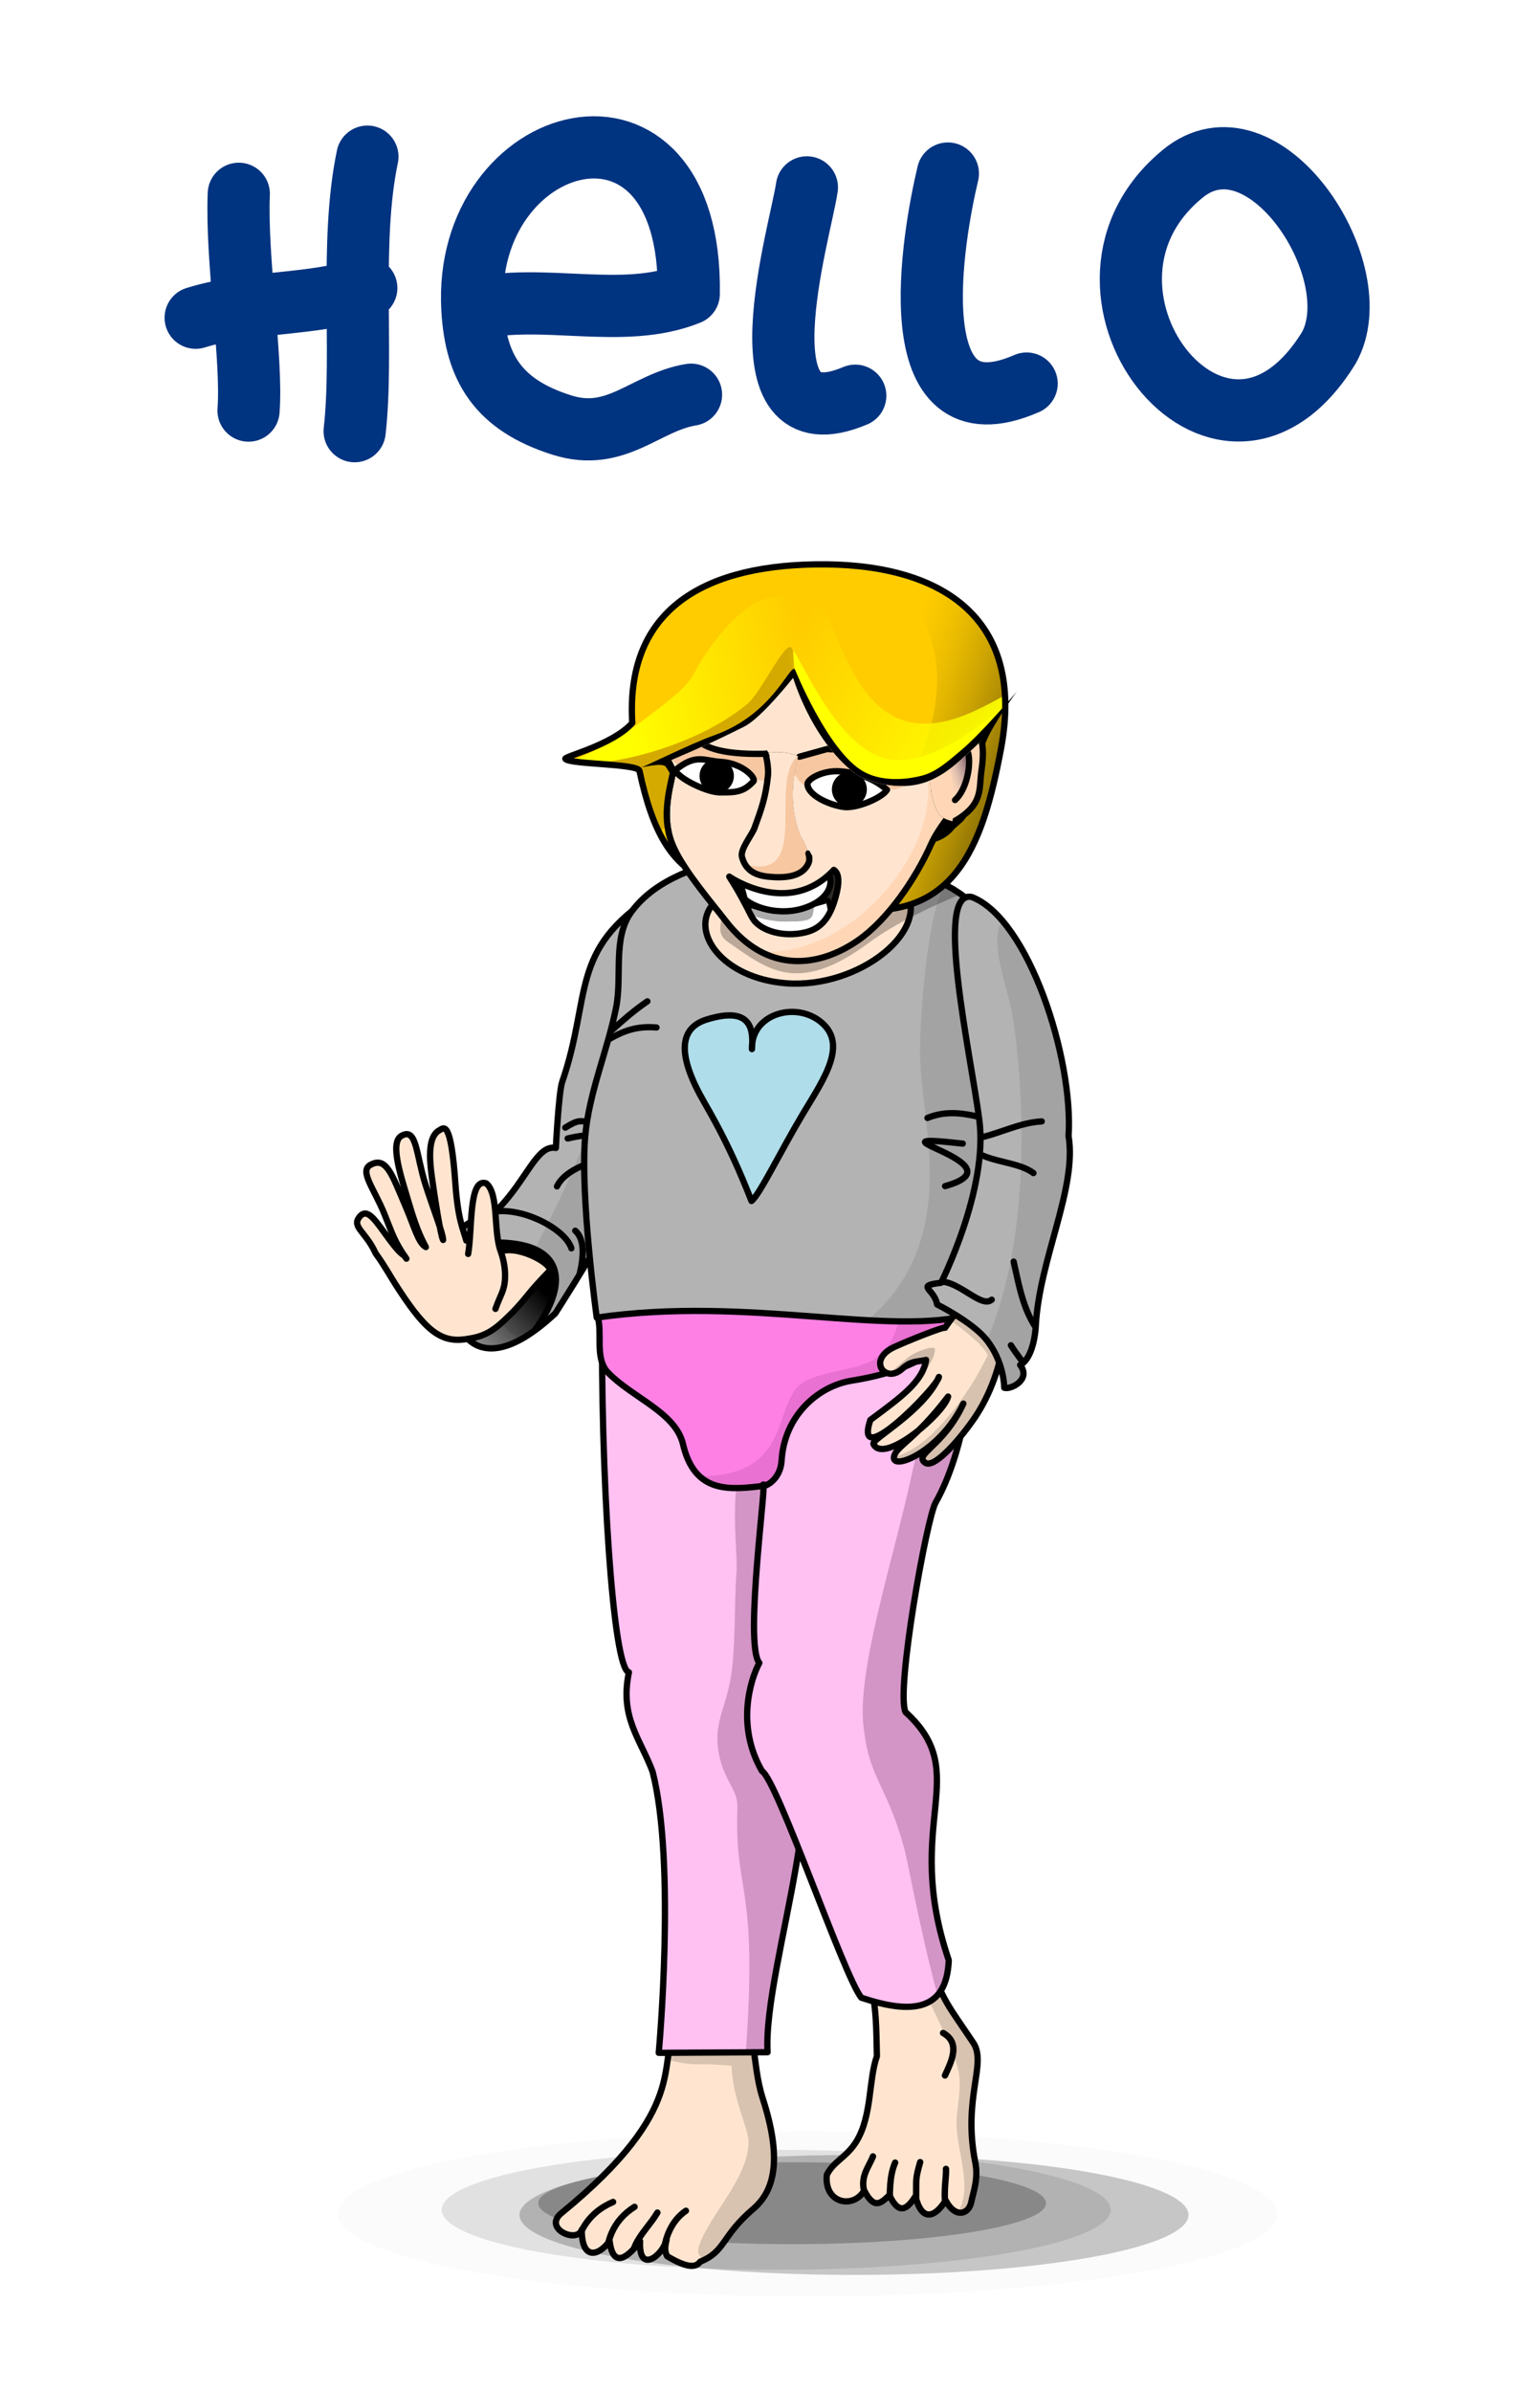
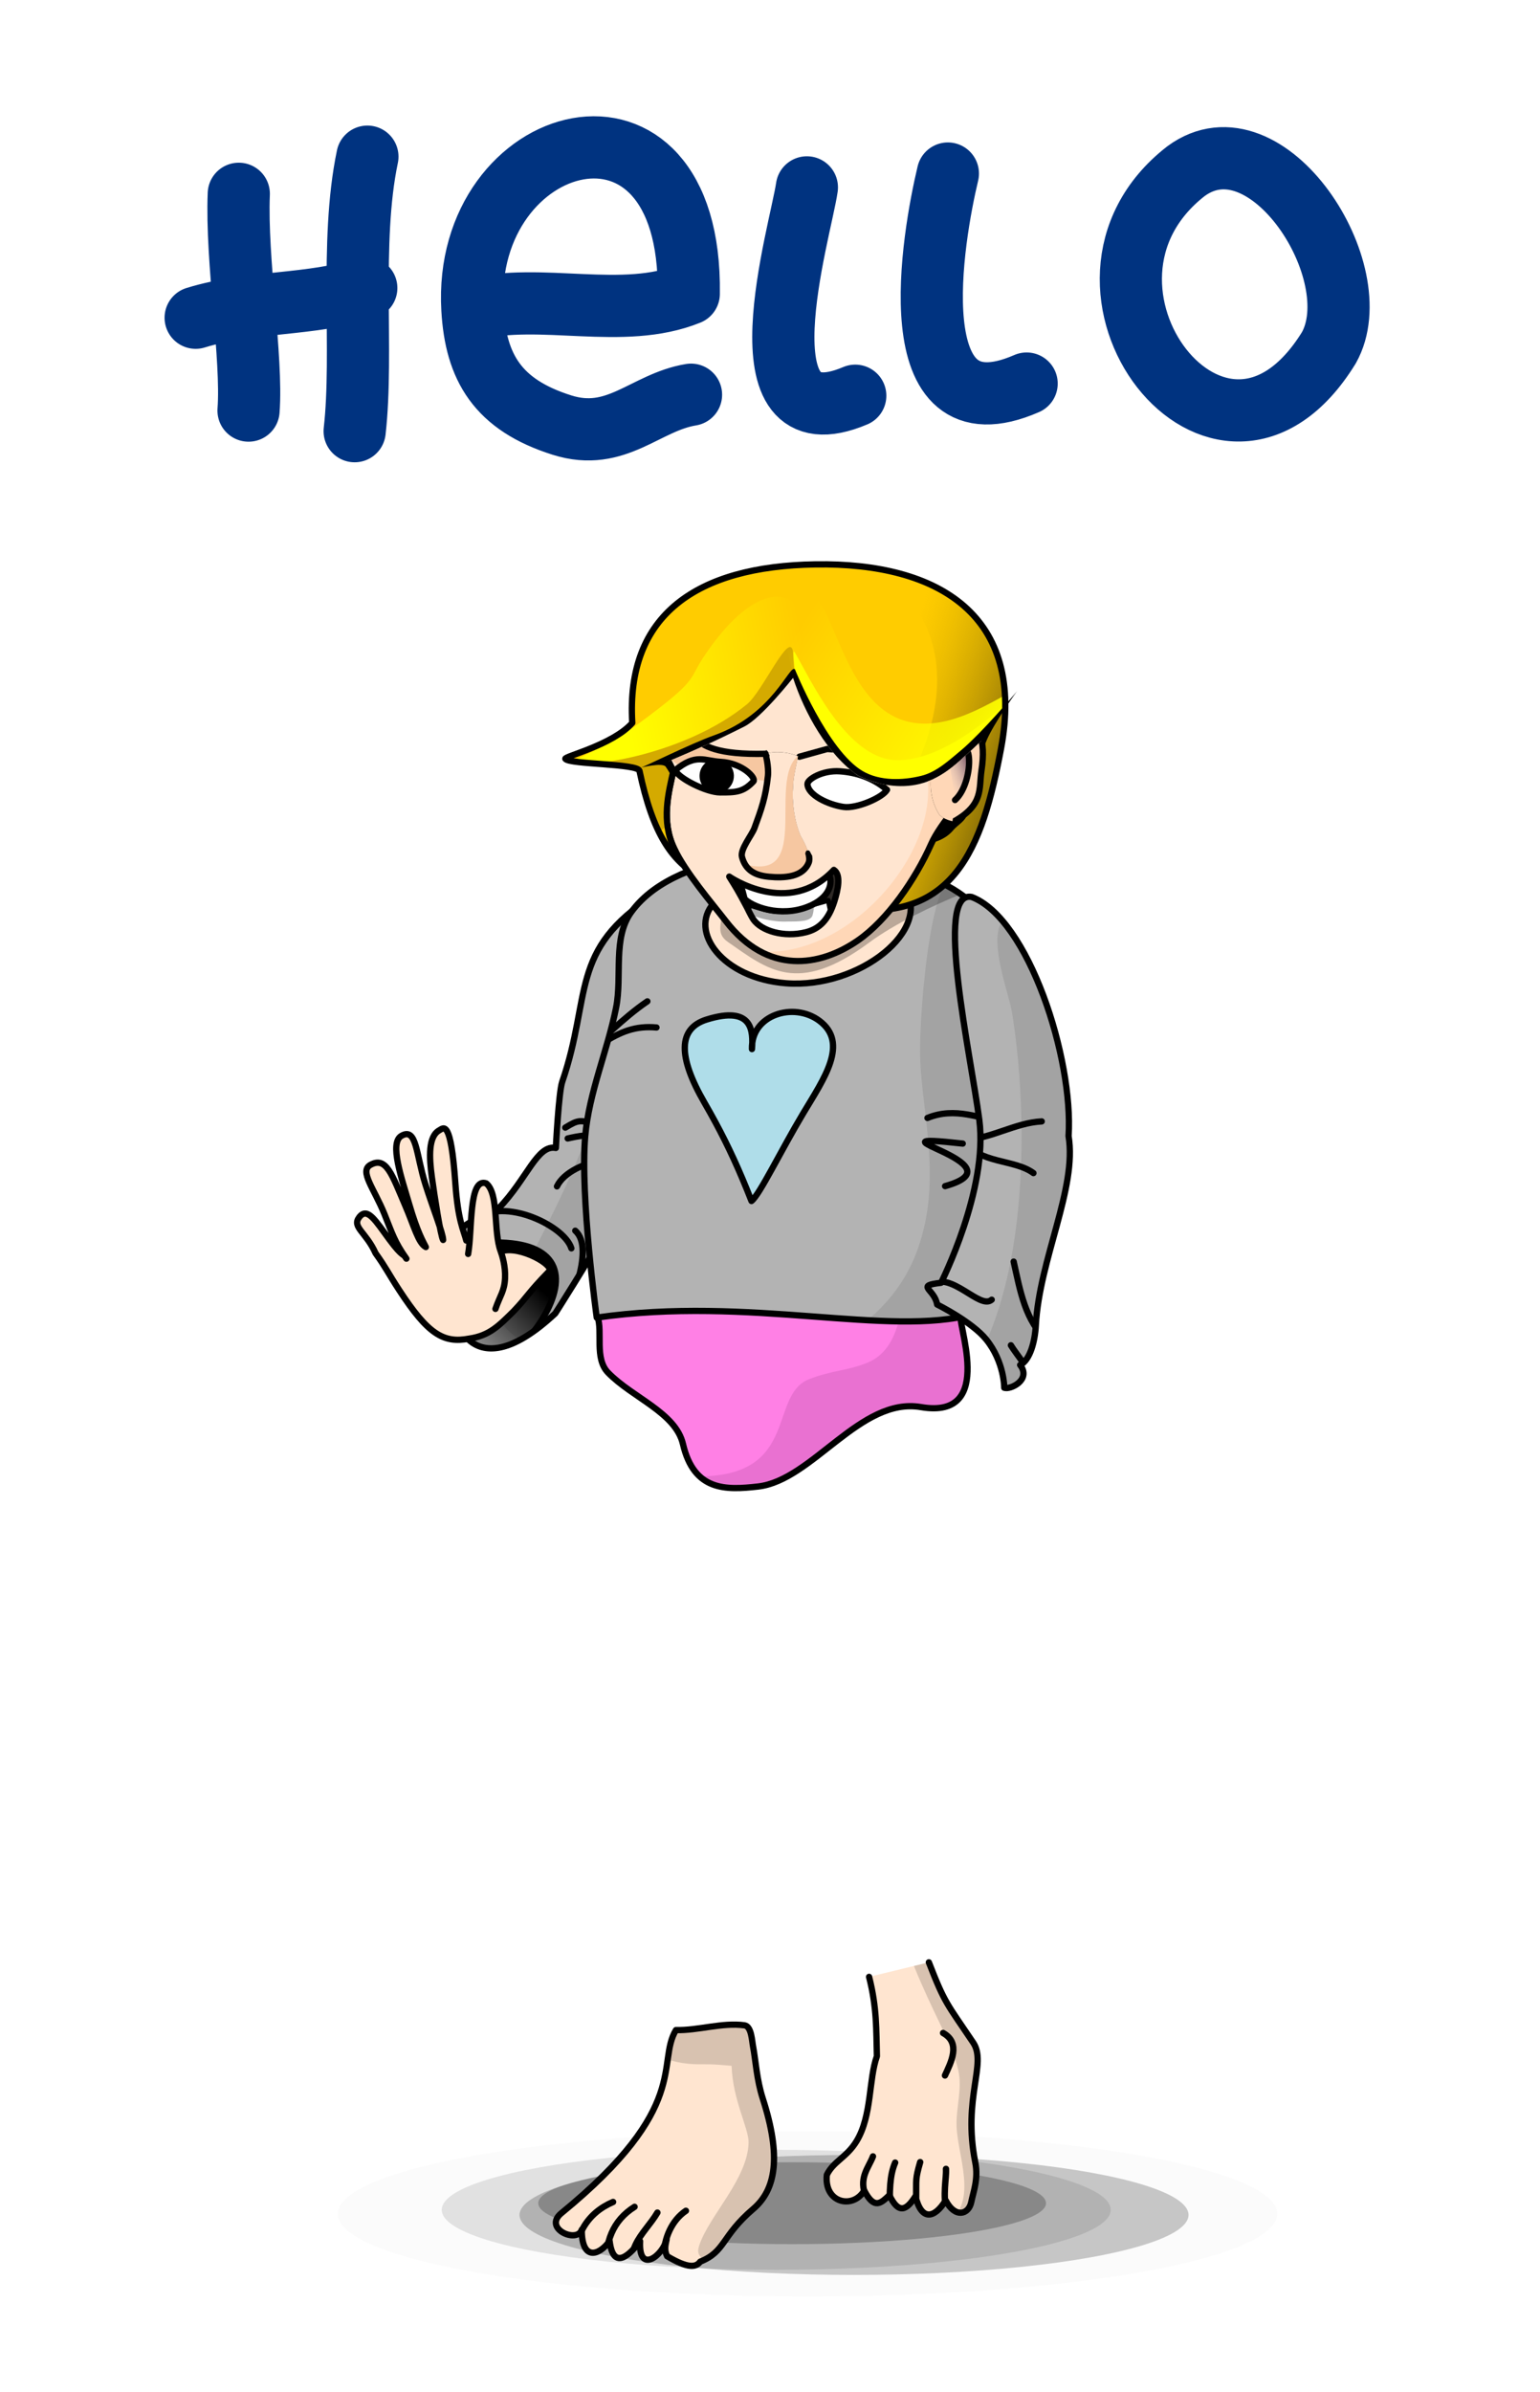
<svg xmlns="http://www.w3.org/2000/svg" xmlns:ns1="http://www.inkscape.org/namespaces/inkscape" xmlns:ns2="http://sodipodi.sourceforge.net/DTD/sodipodi-0.dtd" xmlns:xlink="http://www.w3.org/1999/xlink" width="277.922mm" height="431.483mm" viewBox="0 0 277.922 431.483" version="1.1" id="svg5480" ns1:version="1.2.1 (9c6d41e410, 2022-07-14)" ns2:docname="HELLOLO.svg">
  <ns2:namedview id="namedview5482" pagecolor="#ffffff" bordercolor="#000000" borderopacity="0.25" ns1:showpageshadow="2" ns1:pageopacity="0.0" ns1:pagecheckerboard="0" ns1:deskcolor="#d1d1d1" ns1:document-units="mm" showgrid="true" ns1:lockguides="true" ns1:zoom="0.41666667" ns1:cx="561.6" ns1:cy="846" ns1:window-width="1920" ns1:window-height="1017" ns1:window-x="-8" ns1:window-y="-8" ns1:window-maximized="1" ns1:current-layer="layer1">
    <ns1:grid type="xygrid" id="grid5964" color="#0099e5" opacity="0" spacingx="100" spacingy="100" units="mm" originx="-1103.563" originy="-1378.597" />
  </ns2:namedview>
  <defs id="defs5477">
    <linearGradient ns1:collect="always" id="linearGradient14582">
      <stop style="stop-color:#000000;stop-opacity:1;" offset="0" id="stop14578" />
      <stop style="stop-color:#000000;stop-opacity:0;" offset="1" id="stop14580" />
    </linearGradient>
    <linearGradient ns1:collect="always" id="linearGradient9909">
      <stop style="stop-color:#d4aa00;stop-opacity:0;" offset="0" id="stop9907" />
      <stop style="stop-color:#866c07;stop-opacity:1;" offset="1" id="stop9905" />
    </linearGradient>
    <linearGradient ns1:collect="always" id="linearGradient9900">
      <stop style="stop-color:#ffff00;stop-opacity:1;" offset="0" id="stop9896" />
      <stop style="stop-color:#ffff00;stop-opacity:0;" offset="1" id="stop9898" />
    </linearGradient>
    <linearGradient ns1:collect="always" id="linearGradient9692">
      <stop style="stop-color:#ffff00;stop-opacity:1;" offset="0" id="stop9688" />
      <stop style="stop-color:#ffff00;stop-opacity:0;" offset="1" id="stop9690" />
    </linearGradient>
    <ns1:path-effect effect="powermask" id="path-effect7566" is_visible="true" lpeversion="1" uri="#mask-powermask-path-effect7566" invert="false" hide_mask="false" background="true" background_color="#ffffffff" />
    <linearGradient ns1:collect="always" id="linearGradient2228">
      <stop style="stop-color:#c8b7be;stop-opacity:0;" offset="0" id="stop2226" />
      <stop style="stop-color:#755260;stop-opacity:1;" offset="1" id="stop2224" />
    </linearGradient>
    <ns1:path-effect effect="spiro" id="path-effect1683" is_visible="true" lpeversion="1" />
    <ns1:path-effect effect="spiro" id="path-effect1168" is_visible="true" lpeversion="1" />
    <ns1:path-effect effect="spiro" id="path-effect404" is_visible="true" lpeversion="1" />
    <ns1:path-effect effect="spiro" id="path-effect400" is_visible="true" lpeversion="1" />
    <ns1:path-effect effect="spiro" id="path-effect396" is_visible="true" lpeversion="1" />
    <ns1:path-effect effect="spiro" id="path-effect392" is_visible="true" lpeversion="1" />
    <ns1:path-effect effect="spiro" id="path-effect388" is_visible="true" lpeversion="1" />
    <ns1:path-effect effect="spiro" id="path-effect384" is_visible="true" lpeversion="1" />
    <ns1:path-effect effect="spiro" id="path-effect380" is_visible="true" lpeversion="1" />
    <ns1:path-effect effect="spiro" id="path-effect376" is_visible="true" lpeversion="1" />
    <ns1:path-effect effect="spiro" id="path-effect368" is_visible="true" lpeversion="1" />
    <ns1:path-effect effect="spiro" id="path-effect364" is_visible="true" lpeversion="1" />
    <ns1:path-effect effect="spiro" id="path-effect260" is_visible="true" lpeversion="1" />
    <ns1:path-effect effect="spiro" id="path-effect256" is_visible="true" lpeversion="1" />
    <ns1:path-effect effect="spiro" id="path-effect252" is_visible="true" lpeversion="1" />
    <clipPath clipPathUnits="userSpaceOnUse" id="clipPath1615">
      <use x="0" y="0" xlink:href="#path374" id="use1617" />
    </clipPath>
    <clipPath clipPathUnits="userSpaceOnUse" id="clipPath1615-7">
      <use x="0" y="0" xlink:href="#path374-8" id="use1617-9" />
    </clipPath>
    <ns1:path-effect effect="spiro" id="path-effect1168-7" is_visible="true" lpeversion="1" />
    <clipPath clipPathUnits="userSpaceOnUse" id="clipPath1689">
      <use x="0" y="0" xlink:href="#path398" id="use1691" />
    </clipPath>
    <clipPath clipPathUnits="userSpaceOnUse" id="clipPath1777">
      <use x="0" y="0" xlink:href="#path254" id="use1779" />
    </clipPath>
    <clipPath clipPathUnits="userSpaceOnUse" id="clipPath2075">
      <use x="0" y="0" xlink:href="#path394" id="use2077" />
    </clipPath>
    <clipPath clipPathUnits="userSpaceOnUse" id="clipPath2092">
      <path style="opacity:1;fill:#ffffff;fill-opacity:1;stroke:none;stroke-width:4.535;stroke-linecap:round;stroke-linejoin:round;stop-color:#000000" d="m 1217.886,1267.698 c 48.185,-11.589 12.662,64.97 30.057,72.233 7.738,3.231 14.224,7.243 19.578,7.638 1.069,0.079 -0.044,-3.106 2.906,-2.58 1.317,0.235 1.692,3.491 2.848,3.657 23.191,3.328 17.956,-13.181 24.789,13.876 3.426,13.568 -12.068,13.35 -21.717,21.551 -30.061,25.551 -86.696,17.088 -83.234,-30.543 2.283,-31.412 24.772,-57.39 24.772,-85.832 z" id="path2094" ns2:nodetypes="csssssssc" />
    </clipPath>
    <clipPath clipPathUnits="userSpaceOnUse" id="clipPath2110">
      <use x="0" y="0" xlink:href="#path390" id="use2112" />
    </clipPath>
    <clipPath clipPathUnits="userSpaceOnUse" id="clipPath2197">
      <path style="opacity:1;fill:#ffffff;fill-opacity:1;stroke:none;stroke-width:4.535;stroke-linecap:round;stroke-linejoin:round;stop-color:#000000" d="m 1359.81,1356.598 c 6.539,3.448 12.961,4.457 20.104,2.514 31.687,-8.622 68.701,-74.768 44.19,-100.794 -15.059,-15.99 -48.194,-18.818 -62.608,-0.871 -2.01,2.503 -4.609,5.59 -5.309,8.81 -0.203,2.337 2.639,3.446 2.931,5.749 0.236,1.862 1.336,1.445 1.075,2.977 -1.057,6.195 1.637,6.175 4.315,3.664 2.647,-2.482 6.517,3.402 7.718,8.516 2.44,10.389 8.798,54.234 -11.531,47.311 z" id="path2199" ns2:nodetypes="cssscsssscc" />
    </clipPath>
    <linearGradient ns1:collect="always" xlink:href="#linearGradient2228" id="linearGradient2230" x1="1369.865" y1="1289.747" x2="1387.636" y2="1282.908" gradientUnits="userSpaceOnUse" />
    <clipPath clipPathUnits="userSpaceOnUse" id="clipPath423">
      <use x="0" y="0" xlink:href="#path258" id="use425" />
    </clipPath>
    <clipPath clipPathUnits="userSpaceOnUse" id="clipPath1285">
      <use x="0" y="0" xlink:href="#path362" id="use1287" />
    </clipPath>
    <filter id="mask-powermask-path-effect3689_inverse" ns1:label="filtermask-powermask-path-effect3689" style="color-interpolation-filters:sRGB" height="100" width="100" x="-50" y="-50">
      <feColorMatrix id="mask-powermask-path-effect3689_primitive1" values="1" type="saturate" result="fbSourceGraphic" />
      <feColorMatrix id="mask-powermask-path-effect3689_primitive2" values="-1 0 0 0 1 0 -1 0 0 1 0 0 -1 0 1 0 0 0 1 0 " in="fbSourceGraphic" />
    </filter>
    <clipPath clipPathUnits="userSpaceOnUse" id="clipPath3698-2">
      <path id="path3700-1" style="font-variation-settings:normal;opacity:1;vector-effect:none;fill:#ffffff;fill-opacity:1;stroke:none;stroke-width:4.535;stroke-linecap:round;stroke-linejoin:round;stroke-miterlimit:4;stroke-dasharray:none;stroke-dashoffset:0;stroke-opacity:1;-inkscape-stroke:none;stop-color:#000000;stop-opacity:1" d="m 1119.165,1232.687 c -8.625,0.19 -18.907,2.791 -33.046,9.214 v 214.874 h 367.45 v -191.787 c -16.328,3.714 -35.011,-0.611 -53.177,-16.96 -4.801,-4.321 -8.353,-4.034 -14.945,-2.452 -25.483,6.116 -23.278,28.28 -27.745,47.932 -0.532,2.339 -4.77,21.871 -7.184,21.328 -1.296,-0.292 -6.086,-17.356 -6.853,-19.024 -5.956,-12.954 -18.936,-26.256 -31.048,-34.184 -9.261,-6.062 -36.543,16.258 -37.323,15.977 -5.464,-1.967 -7.217,-26.54 -12.881,-28.239 -3.656,-1.097 -13.675,4.578 -17.753,5.425 -12.912,2.682 -28.15,2.411 -41.204,1.04 -48.634,-5.106 -59.922,-23.681 -84.29,-23.144 z" ns2:nodetypes="sccccsssscscssss" />
    </clipPath>
    <clipPath clipPathUnits="userSpaceOnUse" id="clipPath1777-7">
      <path style="fill:none;fill-opacity:1;stroke:#000000;stroke-width:4.535;stroke-linecap:round;stroke-linejoin:round;stop-color:#000000" d="m 1385.611,1304.579 c 1.192,0.013 12.028,-81.327 -29.894,-104.2 -28.25,-15.414 -71.151,-23.203 -102.825,-17.509 -34.171,6.143 -74.522,15.047 -87.222,50.864 -9.441,26.627 0.306,39.925 7.091,53.923 -3.569,15.888 -8.896,36.179 0.561,55.848 8.558,17.8 26.814,38.878 37.347,52.489 30.131,38.936 66.156,30.257 95.379,13.83 29.706,-16.699 47.147,-42.355 64.263,-62.441 12.039,-14.128 15.301,-42.804 15.301,-42.804 z" id="use1779-3" ns2:nodetypes="cssscsssscc" />
    </clipPath>
    <filter id="mask-powermask-path-effect4191_inverse" ns1:label="filtermask-powermask-path-effect4191" style="color-interpolation-filters:sRGB" height="100" width="100" x="-50" y="-50">
      <feColorMatrix id="mask-powermask-path-effect4191_primitive1" values="1" type="saturate" result="fbSourceGraphic" />
      <feColorMatrix id="mask-powermask-path-effect4191_primitive2" values="-1 0 0 0 1 0 -1 0 0 1 0 0 -1 0 1 0 0 0 1 0 " in="fbSourceGraphic" />
    </filter>
    <filter id="mask-powermask-path-effect4241_inverse" ns1:label="filtermask-powermask-path-effect4241" style="color-interpolation-filters:sRGB" height="100" width="100" x="-50" y="-50">
      <feColorMatrix id="mask-powermask-path-effect4241_primitive1" values="1" type="saturate" result="fbSourceGraphic" />
      <feColorMatrix id="mask-powermask-path-effect4241_primitive2" values="-1 0 0 0 1 0 -1 0 0 1 0 0 -1 0 1 0 0 0 1 0 " in="fbSourceGraphic" />
    </filter>
    <clipPath clipPathUnits="userSpaceOnUse" id="clipPath4320">
      <use x="0" y="0" xlink:href="#path4144" id="use4322" />
    </clipPath>
    <filter id="mask-powermask-path-effect4389_inverse" ns1:label="filtermask-powermask-path-effect4389" style="color-interpolation-filters:sRGB" height="100" width="100" x="-50" y="-50">
      <feColorMatrix id="mask-powermask-path-effect4389_primitive1" values="1" type="saturate" result="fbSourceGraphic" />
      <feColorMatrix id="mask-powermask-path-effect4389_primitive2" values="-1 0 0 0 1 0 -1 0 0 1 0 0 -1 0 1 0 0 0 1 0 " in="fbSourceGraphic" />
    </filter>
    <filter id="mask-powermask-path-effect4477_inverse" ns1:label="filtermask-powermask-path-effect4477" style="color-interpolation-filters:sRGB" height="100" width="100" x="-50" y="-50">
      <feColorMatrix id="mask-powermask-path-effect4477_primitive1" values="1" type="saturate" result="fbSourceGraphic" />
      <feColorMatrix id="mask-powermask-path-effect4477_primitive2" values="-1 0 0 0 1 0 -1 0 0 1 0 0 -1 0 1 0 0 0 1 0 " in="fbSourceGraphic" />
    </filter>
    <clipPath clipPathUnits="userSpaceOnUse" id="clipPath4600">
      <use x="0" y="0" xlink:href="#path4525" id="use4602" />
    </clipPath>
    <clipPath clipPathUnits="userSpaceOnUse" id="clipPath6081">
      <use x="0" y="0" xlink:href="#path5652" id="use6083" />
    </clipPath>
    <clipPath clipPathUnits="userSpaceOnUse" id="clipPath7088">
      <use x="0" y="0" xlink:href="#path5587" id="use7090" />
    </clipPath>
    <clipPath clipPathUnits="userSpaceOnUse" id="clipPath7510">
      <use x="0" y="0" xlink:href="#g7409" id="use7512" style="display:inline" />
    </clipPath>
    <clipPath clipPathUnits="userSpaceOnUse" id="clipPath7531">
      <use x="0" y="0" xlink:href="#path5585" id="use7533" />
    </clipPath>
    <mask maskUnits="userSpaceOnUse" id="mask-powermask-path-effect7566">
      <use x="0" y="0" xlink:href="#path4144" id="use7564" />
    </mask>
    <clipPath clipPathUnits="userSpaceOnUse" id="clipPath8607">
      <use x="0" y="0" xlink:href="#path366" id="use8609" />
    </clipPath>
    <clipPath clipPathUnits="userSpaceOnUse" id="clipPath9460">
      <use x="0" y="0" xlink:href="#path3841" id="use9462" />
    </clipPath>
    <linearGradient ns1:collect="always" xlink:href="#linearGradient9692" id="linearGradient9694" x1="1395.861" y1="1280.043" x2="1257.88" y2="1192.721" gradientUnits="userSpaceOnUse" />
    <linearGradient ns1:collect="always" xlink:href="#linearGradient9900" id="linearGradient9902" x1="1132.461" y1="1228.753" x2="1267.946" y2="1202.149" gradientUnits="userSpaceOnUse" />
    <linearGradient ns1:collect="always" xlink:href="#linearGradient9909" id="linearGradient9911" x1="1303.423" y1="1312.323" x2="1394.111" y2="1343.091" gradientUnits="userSpaceOnUse" />
    <clipPath clipPathUnits="userSpaceOnUse" id="clipPath11423">
      <use x="0" y="0" xlink:href="#path10110" id="use11425" />
    </clipPath>
    <linearGradient ns1:collect="always" xlink:href="#linearGradient14582" id="linearGradient14584" x1="1074.639" y1="1655.848" x2="1018.368" y2="1712.265" gradientUnits="userSpaceOnUse" />
    <filter ns1:collect="always" style="color-interpolation-filters:sRGB" id="filter15802" x="-0.009" y="-0.049" width="1.017" height="1.097">
      <feGaussianBlur ns1:collect="always" stdDeviation="2.41" id="feGaussianBlur15804" />
    </filter>
    <clipPath clipPathUnits="userSpaceOnUse" id="clipPath1334">
      <use x="0" y="0" xlink:href="#path15520" id="use1336" />
    </clipPath>
    <clipPath clipPathUnits="userSpaceOnUse" id="clipPath2189">
      <use x="0" y="0" xlink:href="#path15522" id="use2191" />
    </clipPath>
  </defs>
  <g ns1:label="Calque 1" ns1:groupmode="layer" id="layer1" transform="translate(-1103.563,-1378.597)">
    <g id="g20658" transform="matrix(0.25,0,0,0.25,931.893,1195.754)">
      <path id="path4144" style="font-variation-settings:normal;display:inline;opacity:1;vector-effect:none;fill:#000000;fill-opacity:0;stroke:none;stroke-width:4.535;stroke-linecap:round;stroke-linejoin:round;stroke-miterlimit:4;stroke-dasharray:none;stroke-dashoffset:0;stroke-opacity:1;-inkscape-stroke:none;stop-color:#000000;stop-opacity:1" d="m 1150.498,1289.443 c -83.211,59.97 -50.24,-53.966 -64.379,-47.542 v 214.874 h 367.45 l 71.105,-133.037 c -16.328,3.714 -97.066,-31.359 -115.233,-47.708 -4.801,-4.321 -8.02,-14.485 -13.723,-10.82 -15.905,14.95 -27.263,27.345 -45.118,31.746 -14.442,3.56 -30.081,0.904 -44.246,-5.775 -22.434,-15.485 -38.916,-45.396 -47.186,-70.741 0,0 -22.722,28.857 -35.1,35.083 -43.559,21.91 -62.593,27.272 -73.571,33.921 z" ns2:nodetypes="cccccscaccsc" ns1:label="path4144" />
      <g id="g8371" transform="translate(0.951,4.066)">
        <g ns1:groupmode="maskhelper" id="g8604" clip-path="url(#clipPath8607)">
          <path style="opacity:1;fill:#b3b3b3;fill-opacity:1;stroke:#000000;stroke-width:6.753;stroke-linecap:round;stroke-linejoin:round;stop-color:#000000" d="m 1192.168,1332.195 c -2.485,0.705 0.399,-7.283 -5.229,-4.547 -105.069,51.08 -141.225,160.769 -175.611,242.17 -11.225,26.571 -75.309,95.194 -69.418,117.555 -20.162,9.676 62.421,17.651 67.982,26.938 5.752,9.607 19.212,16.037 27.849,13.147 34.43,-30.088 77.204,-35.287 121.956,-34.591 0,0 51.024,-145.568 54.328,-189.189 4.343,-57.333 34.069,-132.714 -21.856,-171.483 0,0 10e-5,4e-4 0,4e-4 z" id="path8611" ns2:nodetypes="asscsccsaa" />
          <path style="font-variation-settings:normal;opacity:1;vector-effect:none;fill:#a3a3a3;fill-opacity:1;stroke:none;stroke-width:4.535;stroke-linecap:round;stroke-linejoin:round;stroke-miterlimit:4;stroke-dasharray:none;stroke-dashoffset:0;stroke-opacity:1;-inkscape-stroke:none;stop-color:#000000;stop-opacity:1" d="m 1049.578,1684.122 c 1.013,-32.225 70.501,-121.45 74.95,-206.265 0.215,-4.098 19.97,-36.125 24.613,-35.528 3.63,0.467 -2.289,54.498 -2.735,60.568 -4.171,64.942 -39.775,244.276 -96.828,181.224 z" id="path8379" ns2:nodetypes="csscc" />
          <path style="font-variation-settings:normal;opacity:1;vector-effect:none;fill:none;fill-opacity:1;stroke:#000000;stroke-width:4.535;stroke-linecap:round;stroke-linejoin:round;stroke-miterlimit:4;stroke-dasharray:none;stroke-dashoffset:0;stroke-opacity:1;-inkscape-stroke:none;stop-color:#000000;stop-opacity:1" d="m 1027.334,1609.284 c 17.314,-20.194 65.351,1.037 70.852,18.677" id="path8614" ns2:nodetypes="cc" />
          <path style="font-variation-settings:normal;opacity:1;vector-effect:none;fill:none;fill-opacity:1;stroke:#000000;stroke-width:4.535;stroke-linecap:round;stroke-linejoin:round;stroke-miterlimit:4;stroke-dasharray:none;stroke-dashoffset:0;stroke-opacity:1;-inkscape-stroke:none;stop-color:#000000;stop-opacity:1" d="m 1119.652,1548.271 c -7.562,-3.252 -16.531,-1.284 -24.138,0.428" id="path8617" />
          <path style="font-variation-settings:normal;opacity:1;vector-effect:none;fill:none;fill-opacity:1;stroke:#000000;stroke-width:4.535;stroke-linecap:round;stroke-linejoin:round;stroke-miterlimit:4;stroke-dasharray:none;stroke-dashoffset:0;stroke-opacity:1;-inkscape-stroke:none;stop-color:#000000;stop-opacity:1" d="m 1120.485,1564.644 c -11.968,1.282 -27.916,8.426 -32.699,18.62" id="path8619" />
          <path style="font-variation-settings:normal;opacity:1;vector-effect:none;fill:none;fill-opacity:1;stroke:#000000;stroke-width:4.535;stroke-linecap:round;stroke-linejoin:round;stroke-miterlimit:4;stroke-dasharray:none;stroke-dashoffset:0;stroke-opacity:1;-inkscape-stroke:none;stop-color:#000000;stop-opacity:1" d="m 1115.609,1538.212 c -11.409,-2.744 -12.076,-3.252 -21.819,2.658" id="path8623" ns2:nodetypes="cc" />
          <path style="font-variation-settings:normal;display:inline;opacity:1;vector-effect:none;fill:none;fill-opacity:1;stroke:#000000;stroke-width:4.535;stroke-linecap:round;stroke-linejoin:round;stroke-miterlimit:4;stroke-dasharray:none;stroke-dashoffset:0;stroke-opacity:1;-inkscape-stroke:none;stop-color:#000000;stop-opacity:1" d="m 1090.993,1688.141 c 4.649,-10.171 26.212,-55.339 10.944,-68.832" id="path8625" transform="translate(-0.951,-4.066)" ns2:nodetypes="cc" />
          <path style="font-variation-settings:normal;opacity:1;vector-effect:none;fill:url(#linearGradient14584);fill-opacity:1;stroke:#000000;stroke-width:4.535;stroke-linecap:round;stroke-linejoin:round;stroke-miterlimit:4;stroke-dasharray:none;stroke-dashoffset:0;stroke-opacity:1;-inkscape-stroke:none;stop-color:#000000;stop-opacity:1" d="m 994.661,1618.12 c 17.309,-6.827 33.635,5.067 52.913,5.707 42.464,1.41 48.79,25.945 27.843,58.054 -22.291,34.17 -58.449,34.119 -97.403,-2.408 -8.652,-8.113 -2.863,-22.805 1.585,-33.976 3.769,-9.465 10.644,-18.034 15.061,-27.377 z" id="path14575" ns2:nodetypes="cssssc" />
        </g>
        <path style="opacity:1;fill:none;fill-opacity:1;stroke:#000000;stroke-width:4.535;stroke-linecap:round;stroke-linejoin:round;stop-color:#000000" d="m 1160.714,1376.826 c -1.452,0.544 0.233,-5.62 -3.056,-3.508 -61.417,39.414 -44.612,72.217 -66.094,134.568 -2.529,7.339 -4.585,47.662 -4.585,47.662 -13.445,-2.693 -20.705,22.27 -41.177,43.423 -3.205,3.312 0.08,-0.178 -2.832,1.059 -35.849,15.223 -46.121,35.459 -43.172,37.2 -23.977,15.19 7.064,33.378 16.993,28.993 -8.581,1.236 4.653,69.572 69.773,8.695 0,0 84.995,-132.114 86.926,-165.772 2.538,-44.239 19.914,-102.404 -12.775,-132.318 0,0 10e-5,3e-4 0,3e-4 z" id="path366" ns2:nodetypes="asscsscccsaa" />
      </g>
      <path id="path13551" style="font-variation-settings:normal;opacity:1;vector-effect:none;fill:#ffe5d0;fill-opacity:1;stroke:#000000;stroke-width:4.535;stroke-linecap:round;stroke-linejoin:round;stroke-miterlimit:4;stroke-dasharray:none;stroke-dashoffset:0;stroke-opacity:1;-inkscape-stroke:none;stop-color:#000000;stop-opacity:1" d="m 1044.337,1675.714 c 3.434,-9.923 6.463,-12.683 6.928,-22.185 0.417,-8.527 -2.128,-16.64 -3.147,-19.351 -5.408,-14.392 -1.19,-41.358 -10.401,-49.002 -12.816,-4.654 -9.994,33.432 -13.099,50.908 m -1.334,-9.668 c -1.968,-7.717 -6.003,-14.217 -7.893,-41.341 -3.264,-46.825 -8.47,-39.916 -11.588,-38.209 -7.96,4.359 -7.383,19.16 -5.373,33.783 1.931,14.046 6.362,42.519 8.12,45.33 -0.043,-4.801 -7.315,-22.912 -12.754,-40.044 -6.88,-21.672 -6.23,-41.536 -17.38,-35.04 -8.835,5.147 0.272,30.782 5.797,49.704 5.709,19.551 9.879,26.544 11.877,30.515 -5.509,-2.914 -8.345,-14.776 -14.988,-30.227 -9.416,-21.9 -13.528,-35.489 -25.043,-29.057 -8.177,4.568 2.725,17.084 10.168,35.553 5.54,13.747 7.032,19.584 15.819,32.1 -2.623,-4.554 -2.079,-0.07 -12.23,-13.754 -9.933,-13.39 -15.882,-23.946 -21.828,-16.138 -5.419,7.117 4.86,10.575 11.793,25.95 7.777,10.857 8.882,14.072 17.134,26.7 20.588,31.505 31.739,38.505 50.399,34.932 14.693,-2.116 21.564,-9.352 32.123,-19.758 10.7,-11.265 10.109,-12.87 25.332,-28.497 5.702,-3.941 -20.718,-19.393 -34.334,-14.715" ns2:nodetypes="csscccssscssscssscsscscccc" />
      <g id="g15796" transform="translate(1.37,0.616)">
        <ellipse style="font-variation-settings:normal;opacity:0.265;mix-blend-mode:normal;vector-effect:none;fill:#333333;fill-opacity:1;stroke:none;stroke-width:2.603;stroke-linecap:round;stroke-linejoin:round;stroke-miterlimit:4;stroke-dasharray:none;stroke-dashoffset:0;stroke-opacity:1;-inkscape-stroke:none;stop-color:#000000;stop-opacity:1" id="ellipse15792" cx="1301.811" cy="2328.801" rx="241.466" ry="43.27" />
        <ellipse style="font-variation-settings:normal;opacity:0.131;mix-blend-mode:normal;vector-effect:none;fill:#333333;fill-opacity:1;stroke:none;stroke-width:2.603;stroke-linecap:round;stroke-linejoin:round;stroke-miterlimit:4;stroke-dasharray:none;stroke-dashoffset:0;stroke-opacity:1;-inkscape-stroke:none;stop-color:#000000;stop-opacity:1" id="path15786" cx="1245.649" cy="2325.103" rx="241.466" ry="43.27" />
        <ellipse style="font-variation-settings:normal;opacity:0.327;mix-blend-mode:normal;vector-effect:none;fill:#333333;fill-opacity:1;stroke:none;stroke-width:1.874;stroke-linecap:round;stroke-linejoin:round;stroke-miterlimit:4;stroke-dasharray:none;stroke-dashoffset:0;stroke-opacity:1;-inkscape-stroke:none;stop-color:#000000;stop-opacity:1" id="ellipse15798" cx="1257.121" cy="2320.326" rx="183.281" ry="29.556" />
        <ellipse style="font-variation-settings:normal;opacity:0.141;mix-blend-mode:normal;vector-effect:none;fill:#333333;fill-opacity:1;stroke:none;stroke-width:3.62;stroke-linecap:round;stroke-linejoin:round;stroke-miterlimit:4;stroke-dasharray:none;stroke-dashoffset:0;stroke-opacity:1;-inkscape-stroke:none;filter:url(#filter15802);stop-color:#000000;stop-opacity:1" id="ellipse15800" cx="1268.251" cy="2328.031" rx="339.063" ry="59.605" />
      </g>
      <g id="g2198">
        <path style="font-variation-settings:normal;opacity:1;vector-effect:none;fill:#ffe5d0;fill-opacity:1;stroke:#000000;stroke-width:4.535;stroke-linecap:round;stroke-linejoin:round;stroke-miterlimit:4;stroke-dasharray:none;stroke-dashoffset:0;stroke-opacity:1;-inkscape-stroke:none;stop-color:#000000;stop-opacity:1" d="m 1314.046,2157.644 c 5.718,22.503 5.111,38 5.646,57.275 -6.043,16.861 -3.489,42.773 -14.631,61.178 -7.181,11.862 -16.679,14.481 -21.513,24.39 -2.173,20.459 18.938,25.015 27.018,11.326 7.257,14.167 12.207,8.965 18.142,3.334 6.682,14.038 12.444,10.901 18.832,0.744 4.225,17.854 13.538,16.322 21.81,3.023 6.575,12.86 16.629,10.548 18.509,1.017 1.34,-6.791 5.238,-16.487 2.87,-28.335 -9.319,-46.642 8.628,-71.415 -1.523,-86.499 -19.128,-28.426 -20.403,-28.017 -32.009,-57.936" id="path15522" ns2:nodetypes="ccscccccsssc" />
        <g ns1:groupmode="maskhelper" id="g2186" clip-path="url(#clipPath2189)">
          <path style="opacity:1;fill:#000000;fill-opacity:0.154;stroke:none;stroke-width:4.6;stroke-linecap:round;stroke-linejoin:round;stroke-dasharray:none;paint-order:markers stroke fill;stop-color:#000000" d="m 1370.866,2334.762 c 21.924,-14.956 7.173,-47.545 6.346,-69.144 -0.51,-13.305 4.228,-27.138 1.284,-40.385 -2.519,-11.335 -8.04,-22.952 -13.069,-33.382 -2.016,-4.181 -28.172,-57.835 -22.512,-57.994 10.738,-0.302 24.578,10.497 33.995,14.685 59.941,26.663 53.897,47.222 43.287,107.421 -3.907,22.169 -6.206,42.557 -16.393,63.093 -7.722,15.567 -17.081,27.756 -32.937,15.705 z" id="path2184" />
          <path style="opacity:1;fill:none;fill-opacity:0.154;stroke:#000000;stroke-width:4.6;stroke-linecap:round;stroke-linejoin:round;stroke-dasharray:none;paint-order:markers stroke fill;stop-color:#000000" d="m 1310.884,2313.735 c -3.625,-11.916 2.747,-18.375 5.967,-26.565" id="path2200" ns2:nodetypes="cc" />
          <path style="opacity:1;fill:none;fill-opacity:0.154;stroke:#000000;stroke-width:4.6;stroke-linecap:round;stroke-linejoin:round;stroke-dasharray:none;paint-order:markers stroke fill;stop-color:#000000" d="m 1329.024,2329.237 c -0.224,-17.611 -0.188,-28.152 3.843,-37.579" id="path2202" ns2:nodetypes="cc" />
          <path style="opacity:1;fill:none;fill-opacity:0.154;stroke:#000000;stroke-width:4.6;stroke-linecap:round;stroke-linejoin:round;stroke-dasharray:none;paint-order:markers stroke fill;stop-color:#000000" d="m 1348.033,2316.631 c 0.159,-13.157 -0.73,-12.722 2.901,-25.334" id="path2204" ns2:nodetypes="cc" />
          <path style="opacity:1;fill:none;fill-opacity:0.154;stroke:#000000;stroke-width:4.6;stroke-linecap:round;stroke-linejoin:round;stroke-dasharray:none;paint-order:markers stroke fill;stop-color:#000000" d="m 1370.261,2330.003 c -3.357,-16.638 -0.28,-26.286 -0.701,-33.818" id="path2206" ns2:nodetypes="cc" />
        </g>
      </g>
      <g id="g1260">
        <path style="font-variation-settings:normal;opacity:1;vector-effect:none;fill:#ffe5d0;fill-opacity:1;stroke:#000000;stroke-width:4.535;stroke-linecap:round;stroke-linejoin:round;stroke-miterlimit:4;stroke-dasharray:none;stroke-dashoffset:0;stroke-opacity:1;-inkscape-stroke:none;stop-color:#000000;stop-opacity:1" d="m 1174.62,2196.031 c -14.314,23.749 11.336,55.193 -82.615,132.021 -13.686,11.192 11.354,22.2 14.625,12.028 -0.046,22.257 12.154,19.105 20.119,8.197 2.769,22.335 15.378,8.924 21.997,0.107 -1.245,24.382 16.564,10.067 19.144,-1.284 -1.112,4.79 -1.687,7.923 0.357,12.092 15.011,8.894 20.774,8.174 23.891,3.934 18.41,-7.37 15.109,-18.294 38.311,-38.081 16.33,-13.927 20.341,-37.783 6.851,-79.607 -4.433,-13.743 -5.099,-27.562 -7.022,-37.65 -0.772,-3.712 -1.074,-14.506 -6.183,-15.196 -16.139,-2.179 -33.273,3.822 -49.474,3.438 z" id="path15520" ns2:nodetypes="csccccccsscsc" />
        <g ns1:groupmode="maskhelper" id="g1331" clip-path="url(#clipPath1334)" style="opacity:1">
          <path id="path1325" style="fill:#000000;fill-opacity:0.154;stroke:none;stroke-width:44.89;stroke-linecap:round;stroke-linejoin:round;paint-order:markers stroke fill;stop-color:#000000" d="m 1215.8,2188.003 c -24.867,-0.137 -51.915,4.988 -51.419,27.752 10.725,4.055 19.409,5.155 30.459,4.96 6.698,-0.118 13.287,0.527 19.955,1.109 0.834,24.989 12.503,45.059 12.256,55.508 -0.617,26.084 -28.338,52.403 -35.565,73.917 -3.001,8.934 3.118,7.581 6.005,16.33 8.724,-4.832 8.79,10.299 18.363,4.249 41.56,-26.262 42.551,-72.083 37.639,-114.253 -0.486,-4.176 -4.03,-22.439 -9.809,-38.222 5.202,-6.564 6.906,-15.891 0.345,-22.868 -5.26,-5.595 -16.084,-8.415 -28.229,-8.482 z" ns2:nodetypes="scscsscsscss" />
          <path style="opacity:1;fill:none;stroke:#000000;stroke-width:4.6;stroke-linecap:round;stroke-linejoin:round;stroke-dasharray:none;paint-order:markers stroke fill;stop-color:#000000" d="m 1165.869,2359.382 c -0.037,-13.312 6.048,-26.356 15.955,-32.961" id="path2107" />
          <path style="opacity:1;fill:none;stroke:#000000;stroke-width:4.6;stroke-linecap:round;stroke-linejoin:round;stroke-dasharray:none;paint-order:markers stroke fill;stop-color:#000000" d="m 1149.732,2381.492 c -17.082,-26.334 2.012,-37.614 11.513,-53.765" id="path2109" />
          <path style="opacity:1;fill:none;stroke:#000000;stroke-width:4.6;stroke-linecap:round;stroke-linejoin:round;stroke-dasharray:none;paint-order:markers stroke fill;stop-color:#000000" d="m 1124.349,2369.091 c -1.292,-19.933 4.568,-35.553 20.397,-45.525" id="path2111" />
          <path style="opacity:1;fill:none;stroke:#000000;stroke-width:4.6;stroke-linecap:round;stroke-linejoin:round;stroke-dasharray:none;paint-order:markers stroke fill;stop-color:#000000" d="m 1100.689,2365.501 c 0.928,-21.602 9.783,-37.44 28.556,-45.443" id="path2113" />
        </g>
      </g>
      <g id="g7409" style="display:inline">
        <g ns1:groupmode="maskhelper" id="g7528" clip-path="url(#clipPath7531)">
          <path style="font-variation-settings:normal;display:inline;opacity:1;vector-effect:none;fill:#ffc0f2;fill-opacity:1;stroke:none;stroke-width:6.351;stroke-linecap:round;stroke-linejoin:round;stroke-miterlimit:4;stroke-dasharray:none;stroke-dashoffset:0;stroke-opacity:1;-inkscape-stroke:none;stop-color:#000000;stop-opacity:1" d="m 1074.317,1626.742 c -15.596,78.15 14.277,204.992 31.948,309.971 -11.284,38.535 13.747,56.844 28.352,84.995 28.095,78.382 7.416,239.209 7.318,240.07 l 130.119,-0.534 c -5.72,-75.392 92.719,-254.186 12.622,-286.37 0,0 11.855,-163.005 1.773,-242.984 -4.054,-28.804 -0.879,-58.137 -1.97,-86.906" id="path7514" ns2:nodetypes="cccccccc" />
          <path style="font-variation-settings:normal;display:inline;vector-effect:none;fill:#d394c6;fill-opacity:1;stroke:none;stroke-width:4.535;stroke-linecap:round;stroke-linejoin:round;stroke-miterlimit:4;stroke-dasharray:none;stroke-dashoffset:0;stroke-opacity:1;-inkscape-stroke:none;stop-color:#000000" d="m 1153.028,2225.584 c 15.193,-5.635 67.808,6.093 71.771,-9.759 9.521,-127.8 -8.103,-116.537 -5.785,-180.043 0.46,-12.596 -8.107,-17.886 -12.478,-35.05 -6.088,-23.907 3.086,-33.904 7.45,-57.607 3.907,-21.215 2.655,-56.091 4.393,-78.126 1.27,-15.436 -9.327,-84.62 15.838,-85.267 25.725,-0.661 39.165,76.103 42.092,91.431 8.848,46.328 -0.977,91.828 0.856,138.302 3.354,85.06 38.876,240.867 -94.601,229.09 -11.451,-1.01 -18.462,-10.091 -29.536,-12.97 z" id="path7411" ns2:nodetypes="ccssscssssc" />
        </g>
-         <path style="font-variation-settings:normal;display:inline;opacity:1;vector-effect:none;fill:none;fill-opacity:1;stroke:#000000;stroke-width:4.535;stroke-linecap:round;stroke-linejoin:round;stroke-miterlimit:4;stroke-dasharray:none;stroke-dashoffset:0;stroke-opacity:1;-inkscape-stroke:none;stop-color:#000000;stop-opacity:1" d="m 1121.386,1676.053 c -1.34,117.419 7.672,259.866 19.287,261.832 -6.812,32.551 8.299,48.016 17.116,71.796 16.96,66.21 4.477,202.06 4.418,202.787 l 78.55,-0.451 c -3.453,-63.683 55.972,-214.711 7.62,-241.896 0,0 7.157,-137.69 1.07,-205.248 -2.447,-24.331 -0.53,-49.108 -1.189,-73.41" id="path5585" ns2:nodetypes="cccccccc" />
      </g>
      <g id="g7011" style="display:inline">
        <g ns1:groupmode="maskhelper" id="g7085" clip-path="url(#clipPath7088)">
          <ellipse style="font-variation-settings:normal;display:inline;opacity:1;vector-effect:none;fill:#ff80e5;fill-opacity:1;stroke:#000000;stroke-width:4.535;stroke-linecap:round;stroke-linejoin:round;stroke-miterlimit:4;stroke-dasharray:none;stroke-dashoffset:0;stroke-opacity:1;-inkscape-stroke:none;stop-color:#000000;stop-opacity:1" id="path7233" cx="1282.766" cy="1763.432" rx="255.587" ry="140.827" />
          <path style="font-variation-settings:normal;display:inline;vector-effect:none;fill:#e971d1;fill-opacity:1;stroke:none;stroke-width:4.535;stroke-linecap:round;stroke-linejoin:round;stroke-miterlimit:4;stroke-dasharray:none;stroke-dashoffset:0;stroke-opacity:1;-inkscape-stroke:none;stop-color:#000000" d="m 1191.573,1796.569 c 72.193,-0.401 49.766,-58.456 79.072,-70.093 16.1,-6.393 28.274,-6.174 42.33,-11.985 24.332,-10.06 23.033,-42.57 26.992,-45.373 63.144,-44.719 124.42,51.077 73.84,118.997 -18.503,24.846 -44.914,40.299 -73.84,49.974 -33.91,11.342 -129.406,1.201 -148.394,-41.52 z" id="path6945" ns2:nodetypes="csssssc" />
        </g>
        <path style="font-variation-settings:normal;display:inline;opacity:1;vector-effect:none;fill:none;fill-opacity:1;stroke:#000000;stroke-width:4.535;stroke-linecap:round;stroke-linejoin:round;stroke-miterlimit:4;stroke-dasharray:none;stroke-dashoffset:0;stroke-opacity:1;-inkscape-stroke:none;stop-color:#000000;stop-opacity:1" d="m 1117.986,1681.211 c 3.938,11.254 -2.378,30.195 7.646,40.517 17.575,18.097 48.732,28.697 54.071,51.541 7.939,33.967 30.858,33.269 54.219,30.603 39.243,-4.479 73.755,-64.778 117.499,-57.32 55.743,9.505 24.446,-64.111 29.065,-67.07 12.294,-7.877 -69.145,-9.008 -82.763,-11.883 -19.482,-4.113 -39.742,-7.363 -59.572,-9.203 -31.299,-2.904 -97.091,-6.37 -120.165,22.815 z" id="path5587" ns2:nodetypes="csssssssc" />
      </g>
      <g id="g415" style="display:inline">
        <g ns1:groupmode="maskhelper" id="g420" clip-path="url(#clipPath423)" ns1:label="g420" style="display:inline">
          <path style="opacity:1;fill:#b3b3b3;fill-opacity:1;stroke:#000000;stroke-width:5.691;stroke-linecap:round;stroke-linejoin:round;stop-color:#000000" d="m 1469.544,1629.003 c 16.156,-41.077 8.646,-88.704 2.387,-132.398 -7.313,-51.057 -13.467,-107.767 -46.104,-147.706 -17.878,-21.879 -47.15,-32.908 -74.259,-40.87 -45.442,-13.345 -95.335,-19.081 -141.754,-9.678 -36.583,7.41 -77.932,20.355 -99.942,50.5 -17.26,23.638 -11.825,57.508 -13.854,86.706 -2.669,38.407 4.19,77.026 2.271,115.478 -2.763,55.364 -42.524,114.552 -19.805,165.115 18.561,41.309 68.034,65.125 111.603,77.479 44.468,12.609 96.776,12.453 138.46,-7.52 63.458,-30.405 115.242,-91.622 140.996,-157.106 z" id="path1255" ns2:nodetypes="aaaaaaaaaaaa" />
          <path style="opacity:1;fill:#ffe5d0;fill-opacity:1;stroke:#000000;stroke-width:4.535;stroke-linecap:round;stroke-linejoin:round;stop-color:#000000" d="m 1201.835,1383.12 c -17.992,20.242 6.124,54.065 52.288,57.655 52.975,4.119 106.827,-39.109 85.106,-69.347 -9.294,-12.938 -18.051,-0.048 -31.188,-9.059 -32.751,-20.012 -84.762,-14.446 -106.205,20.75 z" id="path402" ns2:nodetypes="csscc" />
          <path style="fill:#a3a3a3;fill-opacity:1;stroke-width:4.535;stroke-linecap:round;stroke-linejoin:round;stop-color:#000000" d="m 1115.709,1712.316 c 25.185,8.351 47.852,8.546 73.82,11.861 34.83,4.446 71.516,-3.624 97.007,-20.421 33.604,-22.144 53.447,-43.032 63.812,-74.641 17.034,-51.944 -0.331,-101.01 0.495,-143.395 0.884,-45.373 11.548,-152.442 35.275,-117.534 23.987,35.29 60.474,-1.762 85.314,26.842 25.273,29.101 46.814,59.45 60.344,95.864 28.879,77.72 15.594,198.199 -40.725,261.375 -90.882,101.948 -317.934,97.828 -375.344,-39.951 z" id="path490" ns2:nodetypes="cssssssssc" />
          <path style="font-variation-settings:normal;opacity:1;vector-effect:none;fill:#afdde9;fill-opacity:1;stroke:#000000;stroke-width:4.535;stroke-linecap:round;stroke-linejoin:round;stroke-miterlimit:4;stroke-dasharray:none;stroke-dashoffset:0;stroke-opacity:1;-inkscape-stroke:none;stop-color:#000000;stop-opacity:1" d="m 1229.49,1488.278 c 0.956,-12.659 0.87,-31.753 -32.681,-21.331 -20.696,6.429 -20.884,26.67 -1.635,59.946 2.798,4.837 5.454,9.574 8.01,14.314 9.28,17.205 17.252,34.452 25.975,56.672 5.998,-4.704 21.08,-36.16 37.517,-63.564 14.804,-24.68 33.018,-50.401 11.461,-66.497 -18.508,-13.819 -49.328,-4.376 -48.648,20.461 z" id="path5520" ns2:nodetypes="cssscssc" />
          <path style="font-variation-settings:normal;opacity:1;vector-effect:none;fill:none;fill-opacity:1;stroke:#000000;stroke-width:4.535;stroke-linecap:round;stroke-linejoin:round;stroke-miterlimit:4;stroke-dasharray:none;stroke-dashoffset:0;stroke-opacity:1;-inkscape-stroke:none;stop-color:#000000;stop-opacity:1" d="m 1356.184,1537.961 c 20.321,-8.259 37.294,0.435 57.326,3.513" id="path7394" />
          <path style="font-variation-settings:normal;opacity:1;vector-effect:none;fill:none;fill-opacity:1;stroke:#000000;stroke-width:4.535;stroke-linecap:round;stroke-linejoin:round;stroke-miterlimit:4;stroke-dasharray:none;stroke-dashoffset:0;stroke-opacity:1;-inkscape-stroke:none;stop-color:#000000;stop-opacity:1" d="m 1381.662,1556.452 c -79.201,-8.789 45.422,14.412 -12.739,30.696" id="path7396" />
          <path style="font-variation-settings:normal;opacity:1;vector-effect:none;fill:none;fill-opacity:1;stroke:#000000;stroke-width:4.535;stroke-linecap:round;stroke-linejoin:round;stroke-miterlimit:4;stroke-dasharray:none;stroke-dashoffset:0;stroke-opacity:1;-inkscape-stroke:none;stop-color:#000000;stop-opacity:1" d="m 1104.28,1495.985 c 16.85,-13.788 31.72,-29.919 49.723,-42.161" id="path7402" />
          <path style="font-variation-settings:normal;opacity:1;vector-effect:none;fill:none;fill-opacity:1;stroke:#000000;stroke-width:4.535;stroke-linecap:round;stroke-linejoin:round;stroke-miterlimit:4;stroke-dasharray:none;stroke-dashoffset:0;stroke-opacity:1;-inkscape-stroke:none;stop-color:#000000;stop-opacity:1" d="m 1121.334,1484.15 c 13.513,-8.501 23.96,-12.807 39.244,-11.465" id="path7406" />
          <path style="font-variation-settings:normal;opacity:1;vector-effect:none;fill:#000000;fill-opacity:0.268;stroke:none;stroke-width:4.535;stroke-linecap:round;stroke-linejoin:round;stroke-miterlimit:4;stroke-dasharray:none;stroke-dashoffset:0;stroke-opacity:1;-inkscape-stroke:none;stop-color:#000000;stop-opacity:1" d="m 1201.33,1366.463 c -11.643,5.734 5.734,4.134 6.564,16.822 0.9,13.764 -5.529,20.944 4.28,27.737 28.602,19.81 50.135,38.736 101.849,0.462 37.592,-27.822 111.018,-52.238 93.802,-43.275 -9.325,4.854 -89.711,-33.685 -100.194,-32.951 -14.713,1.03 -29.266,3.678 -43.377,7.962 -19.105,5.8 -44.581,14.203 -62.925,23.243 z" id="path8628" ns2:nodetypes="cssssssc" />
        </g>
        <path style="opacity:1;fill:none;fill-opacity:1;stroke:#000000;stroke-width:4.535;stroke-linecap:round;stroke-linejoin:round;stop-color:#000000" d="m 1429.089,1612.551 c 12.875,-32.736 6.89,-70.692 1.903,-105.513 -5.828,-40.689 -10.732,-85.883 -36.742,-117.713 -14.248,-17.436 -37.575,-26.226 -59.18,-32.571 -36.215,-10.635 -75.976,-15.206 -112.969,-7.713 -29.154,5.905 -62.107,16.222 -79.648,40.246 -13.755,18.838 -6.474,46.225 -11.041,69.099 -6.232,31.213 -19.561,61.136 -22.297,92.847 -3.754,43.516 8.323,130.768 8.323,130.768 110.63,-15.983 210.618,14.37 272.014,-2.546 0,0 30.331,-43.247 39.636,-66.904 z" id="path258" ns2:nodetypes="saaaaaaaccs" />
      </g>
      <g id="g5655">
        <g ns1:groupmode="maskhelper" id="g6078" clip-path="url(#clipPath6081)">
          <path style="font-variation-settings:normal;opacity:1;fill:#ffc0f2;fill-opacity:1;stroke:#000000;stroke-width:9.386;stroke-linecap:round;stroke-linejoin:round;stroke-miterlimit:4;stroke-dasharray:none;stroke-dashoffset:0;stroke-opacity:1;stop-color:#000000;stop-opacity:1" d="m 1519.207,2298.167 c -48.963,-121.311 33.08,-257.726 -111.618,-323.301 -20.935,-22.062 99.125,-264.562 98.659,-283.387 -0.208,-8.399 -43.681,-120.133 -40.968,-114.54 5.634,11.614 45.322,33.13 1.708,45.667 -22.283,6.406 -65.947,-5.843 -172.559,2.542 -71.515,5.625 -53.603,104.38 -59.292,151.881 -2.481,20.717 -28.455,54.139 -31.945,52.209 18.045,-17.566 -4.233,96.052 20.254,115.944 -35.096,25.654 -125.913,70.768 -106.041,85.13 27.076,8.108 132.833,176.964 188.256,245.322 10.882,13.422 19.824,22.969 25.848,26.665 102.013,17.043 115.702,33.059 187.698,-4.131 z" id="path6811" ns2:nodetypes="ccssssscccscc" />
          <path style="font-variation-settings:normal;opacity:1;vector-effect:none;fill:#d394c6;fill-opacity:1;stroke:none;stroke-width:4.535;stroke-linecap:round;stroke-linejoin:round;stroke-miterlimit:4;stroke-dasharray:none;stroke-dashoffset:0;stroke-opacity:1;-inkscape-stroke:none;stop-color:#000000;stop-opacity:1" d="m 1376.525,1701.737 c -11.677,37.78 -19.335,36.37 -32.736,98.155 -11.489,52.97 -37.844,134.854 -33.966,174.97 3.901,40.353 16.193,41.824 29.513,89.68 3.821,13.727 28.521,153.171 45.614,152.555 23.234,-0.836 34.629,-45.948 37.19,-61.762 10.836,-66.922 -8.127,-122.731 -11.301,-188.429 -3.067,-63.496 12.099,-127.002 4.931,-190.648 -1.748,-15.524 -11.79,-97.376 -39.244,-74.521 z" id="path5937" ns2:nodetypes="csssssssc" />
        </g>
-         <path style="font-variation-settings:normal;opacity:1;vector-effect:none;fill:none;fill-opacity:1;stroke:#000000;stroke-width:4.535;stroke-linecap:round;stroke-linejoin:round;stroke-miterlimit:4;stroke-dasharray:none;stroke-dashoffset:0;stroke-opacity:1;-inkscape-stroke:none;stop-color:#000000;stop-opacity:1" d="m 1371.564,2145.661 c -33.829,-99.767 18.188,-134.199 -31.202,-179.045 -7.146,-15.088 15.315,-139.932 21.689,-151.119 20.831,-36.562 29.069,-98.648 18.892,-96.053 0,0 -5.249,-21.569 -20.135,-12.995 -7.606,4.381 -22.681,15.266 -59.07,21.001 -24.41,3.847 -48.898,25.205 -50.839,57.691 -0.847,14.168 -12.432,19.387 -13.623,18.068 4.234,-12.104 -13.865,114.165 -2.466,127.912 -6.694,12.513 -16.73,45.975 1.947,78.052 11.056,6.634 59.162,148.1 71.692,163.499 34.832,11.662 61.59,10.813 63.115,-27.01 z" id="path5652" ns2:nodetypes="ccscsssccccc" />
      </g>
      <g id="g10190">
-         <path style="font-variation-settings:normal;opacity:1;vector-effect:none;fill:#ffe5d0;fill-opacity:1;stroke:#000000;stroke-width:4.535;stroke-linecap:round;stroke-linejoin:round;stroke-miterlimit:4;stroke-dasharray:none;stroke-dashoffset:0;stroke-opacity:1;-inkscape-stroke:none;stop-color:#000000;stop-opacity:1" d="m 1381.41,1673.604 c -5.311,4.903 -12.518,15.75 -12.518,15.75 -0.68,-1.065 -26.39,9.116 -36.669,13.883 -19.898,9.227 -6.551,26.748 5.633,15.78 6.599,-5.94 9.734,-4.815 17.323,-6.48 -2.32,15.79 -18.397,27.054 -40.24,43.332 -12.813,39.002 49.069,-24.672 49.523,-31.051 -11.214,25.082 -48.988,44.82 -47.26,48.395 7.326,15.157 50.645,-21.667 53.904,-34.244 -24.044,31.642 -37.632,35.658 -39.062,43.454 -1.901,10.373 33.089,-3.309 50.06,-38.371 -14.221,31.001 -36.048,36.303 -27.657,42.585 6.825,5.11 27.037,-19.308 36.117,-32.8 11.093,-16.484 18.622,-37.866 20.507,-55.97 0.937,-8.997 -2.029,-15.359 -9.15,-21.055 -5.795,-4.636 -13.805,-5.713 -20.511,-3.21 z" id="path10110" ns2:nodetypes="ccsscccscscsassc" />
        <g ns1:groupmode="maskhelper" id="g11420" clip-path="url(#clipPath11423)">
          <path style="font-variation-settings:normal;opacity:1;vector-effect:none;fill:#000000;fill-opacity:0.158;stroke:none;stroke-width:4.535;stroke-linecap:round;stroke-linejoin:round;stroke-miterlimit:4;stroke-dasharray:none;stroke-dashoffset:0;stroke-opacity:1;-inkscape-stroke:none;stop-color:#000000;stop-opacity:1" d="m 1302.029,1760.479 c -0.165,8.518 -0.114,15.652 6.055,19.012 26.252,14.297 54.01,-9.705 79.647,-48.637 4.517,-6.859 11.927,-21.56 11.927,-21.56 -2.759,-8.96 -31.265,-28.484 -28.875,-26.658 1.332,1.018 1.864,-14.348 9.232,-11.94 12.306,4.02 33.599,25.191 37.204,26.432 12.1,4.164 7.383,29.058 5.505,37.343 -8.473,37.366 -25.32,70.164 -67.779,70.164 -13.812,0 -27.926,-2.865 -38.121,-12.819 -6.464,-6.312 -10.615,-22.626 -14.794,-31.336 z" id="path11417" ns2:nodetypes="csscssssssc" />
          <path style="font-variation-settings:normal;opacity:1;vector-effect:none;fill:#000000;fill-opacity:0.199;stroke:none;stroke-width:4.535;stroke-linecap:round;stroke-linejoin:round;stroke-miterlimit:4;stroke-dasharray:none;stroke-dashoffset:0;stroke-opacity:1;-inkscape-stroke:none;stop-color:#000000;stop-opacity:1" d="m 1325.963,1721.351 c 3.417,0.978 5.476,-1.558 14.966,-9.652 6.949,-5.926 20.579,-9.845 20.678,-7.069 0.428,12.082 -25.323,39.492 -24.279,21.912 0.292,-4.909 -6.98,-4.966 -11.365,-5.192 z" id="path10196" ns2:nodetypes="csssc" />
        </g>
      </g>
      <g id="g1769" style="display:inline">
        <g id="g8695">
          <g ns1:groupmode="maskhelper" id="g9457" clip-path="url(#clipPath9460)">
            <path id="path9464" style="opacity:1;vector-effect:none;fill:#ffcc00;stroke:#000000;stroke-width:6.609;stroke-linecap:round;stroke-linejoin:round;stop-color:#000000;stop-opacity:1" d="m 1480.243,1280.37 c -27.227,101.256 -59.324,166.456 -185.219,164.358 -137.183,-2.285 -177.847,-19.162 -206.129,-145.164 -1.362,-6.068 -2.544,-12.008 -3.549,-17.82 -23.84,-137.862 51.929,-203.549 186.035,-202.037 137.192,1.546 241.774,78.264 208.862,200.663 z" ns2:nodetypes="ssssss" />
            <path style="font-variation-settings:normal;display:inline;opacity:1;vector-effect:none;fill:url(#linearGradient9902);fill-opacity:1;stroke:none;stroke-width:4.535;stroke-linecap:round;stroke-linejoin:round;stroke-miterlimit:4;stroke-dasharray:none;stroke-dashoffset:0;stroke-opacity:1;-inkscape-stroke:none;stop-color:#000000;stop-opacity:1" d="m 1263.256,1199.89 c -3.856,20.938 -18.045,39.716 -38.854,50.826 -38.465,20.535 -63.389,34.454 -80.299,34.04 -15.71,-0.385 -33.006,-4.381 -48.801,-3.493 10.935,-1.398 42.661,-20.675 51.588,-27.24 44.731,-32.894 36.255,-31.418 47.737,-48.672 47.879,-71.946 83.421,-40.632 68.628,-5.461 z" id="path9894" ns2:nodetypes="csscssc" />
            <path style="font-variation-settings:normal;opacity:1;vector-effect:none;fill:url(#linearGradient9911);fill-opacity:1;stroke:none;stroke-width:4.535;stroke-linecap:round;stroke-linejoin:round;stroke-miterlimit:4;stroke-dasharray:none;stroke-dashoffset:0;stroke-opacity:1;-inkscape-stroke:none;stop-color:#000000;stop-opacity:1" d="m 1308.225,1347.831 c 62.296,-77.934 76.922,-156.654 16.042,-201.986 -10.688,-7.958 -75.825,-31.524 -65.227,-46.512 44.784,-63.335 346.365,98.764 221.392,220.512 -26.818,26.126 -89.39,75.264 -125.849,85.215 -53.066,14.484 -17.016,-62.511 -46.357,-57.23 z" id="path8762" ns2:nodetypes="cssssc" />
            <path style="font-variation-settings:normal;opacity:1;vector-effect:none;fill:#d4aa00;fill-opacity:1;stroke:none;stroke-width:4.535;stroke-linecap:round;stroke-linejoin:round;stroke-miterlimit:4;stroke-dasharray:none;stroke-dashoffset:0;stroke-opacity:1;-inkscape-stroke:none;stop-color:#000000;stop-opacity:1" d="m 1162.281,1331.785 c -8.441,-22.677 -13.186,-36.855 -14.576,-45.995 -0.678,-4.456 -37.184,-4.975 -37.184,-4.975 -0.758,4.095 69.892,-4.171 115.375,-41.317 11.339,-9.261 30.322,-52.755 33.175,-38.396 1.245,22.779 5.99,54.039 -15.101,59.734 -24.423,6.594 -63.691,58.223 -81.688,70.949 z" id="path9607" ns2:nodetypes="cscscsc" />
            <path style="font-variation-settings:normal;opacity:1;vector-effect:none;fill:url(#linearGradient9694);fill-opacity:1;stroke:none;stroke-width:4.535;stroke-linecap:round;stroke-linejoin:round;stroke-miterlimit:4;stroke-dasharray:none;stroke-dashoffset:0;stroke-opacity:1;-inkscape-stroke:none;stop-color:#000000;stop-opacity:1" d="m 1254.194,1196.776 c 13.727,70.45 68.694,134.572 133.649,69.237 11.085,-11.15 26.705,-27.092 33.65,-38.203 -13.633,7.378 -27.013,15.497 -41.736,20.76 -81.49,29.135 -85.784,-80.877 -109.036,-89.248 -14.069,-5.064 -17.119,28.583 -16.528,37.454 z" id="path9623" ns2:nodetypes="cscssc" />
            <path style="font-variation-settings:normal;opacity:1;vector-effect:none;fill:#ffff00;fill-opacity:1;stroke:none;stroke-width:4.535;stroke-linecap:round;stroke-linejoin:round;stroke-miterlimit:4;stroke-dasharray:none;stroke-dashoffset:0;stroke-opacity:1;-inkscape-stroke:none;stop-color:#000000;stop-opacity:1" d="m 1258.585,1241.368 c 6.907,-6.443 -2.073,-45.746 1.917,-39.11 10.513,17.487 36.393,75.375 71.874,77.476 37.78,2.237 82.996,-43.341 82.998,-43.343 -6.659,13.963 -26.96,25.203 -39.502,42.648 -15.91,22.13 -66.112,28.55 -94.912,0.137 -24.679,-24.347 -18.941,-24.673 -22.375,-37.808 z" id="path9612" ns2:nodetypes="csscssc" />
          </g>
          <path id="path3841" style="opacity:1;vector-effect:none;fill:none;stroke:#000000;stroke-width:4.535;stroke-linecap:round;stroke-linejoin:round;stop-color:#000000;stop-opacity:1" d="m 1409.239,1271.757 c -13.39,70.9 -33.767,128.446 -117.678,114.122 -88.234,-15.062 -124.042,-7.683 -143.264,-98.354 -1.228,-5.332 -50.43,-4.573 -53.508,-8.645 -1.267,-1.676 34.208,-9.957 48.315,-25.929 -4.712,-78.06 46.652,-113.027 132.025,-114.388 89.896,-1.433 152.209,37.361 134.11,133.193 z" ns2:nodetypes="sscscss" />
        </g>
        <path style="font-variation-settings:normal;opacity:1;vector-effect:none;fill:#000000;fill-opacity:1;stroke:none;stroke-width:4.535;stroke-linecap:round;stroke-linejoin:round;stroke-miterlimit:4;stroke-dasharray:none;stroke-dashoffset:0;stroke-opacity:1;-inkscape-stroke:none;stop-color:#000000;stop-opacity:1" d="m 1167.228,1284.534 c -2.268,-3.285 -18.411,0.795 -17.984,0.65 1.461,-0.027 35.88,-17.238 52.867,-23.275 42.915,-15.251 54.463,-51.604 58.396,-47.636 0,0 23.529,58.49 48.861,73.388 12.264,7.212 28.747,6.868 42.547,3.404 10.954,-2.75 19.799,-11.126 28.494,-18.333 15.139,-12.548 40.569,-42.827 40.569,-42.827 -0.524,0.432 -16.863,23.49 -21.88,35.16 -9.887,22.998 -13.309,52.246 -14.722,54.267 -0.088,3.783 -6.7,7.622 -9.335,10.784 -19.025,22.83 -68.693,3.341 -90.109,-2.455 -24.153,-6.536 -49.769,-10.646 -73.127,-19.69 -5.768,-2.233 -17.515,-14.944 -16.29,-8.882 0.62,3.068 4.742,22.366 1.427,21.83 -23.771,-3.842 -16.122,-16.7 -29.713,-36.386 z" id="path4521" ns2:nodetypes="scscaaacscssssss" />
        <g ns1:groupmode="maskhelper" id="g4317" clip-path="url(#clipPath4320)" style="display:inline">
          <g ns1:groupmode="maskhelper" id="g1774" clip-path="url(#clipPath1777)">
            <path style="opacity:1;fill:#ffe5d0;fill-opacity:1;stroke:#000000;stroke-width:4.535;stroke-linecap:round;stroke-linejoin:round;stop-color:#000000" d="m 1385.611,1304.579 c 1.192,0.013 12.028,-81.327 -29.894,-104.2 -28.25,-15.414 -71.151,-23.203 -102.825,-17.509 -34.171,6.143 -74.522,15.047 -87.222,50.864 -6.741,19.012 -3.7,31.229 1.061,41.758 1.907,4.217 4.089,8.162 6.03,12.165 -3.569,15.888 -8.896,36.179 0.561,55.848 8.558,17.8 15.411,44.209 28.459,55.43 46.523,40.009 75.078,27.318 104.267,10.889 29.697,-16.715 47.147,-42.355 64.263,-62.441 12.039,-14.128 15.301,-42.804 15.301,-42.804 z" id="path1783" ns2:nodetypes="csssscsssscc" />
            <path style="opacity:1;fill:#ffd7b7;fill-opacity:1;stroke:none;stroke-width:4.535;stroke-linecap:round;stroke-linejoin:round;stop-color:#000000" d="m 1202.894,1408.097 c 74.043,41.509 167.518,-55.639 152.146,-121.488 -5.024,-21.52 -9.476,-47.388 -21.098,-65.517 -5.032,-7.85 -8.513,-25.624 -10.387,-35.067 -3.028,-15.262 1.306,-16.37 13.897,-19.655 93.516,-24.395 142.781,98.88 126.75,173.299 -6.996,32.475 -26.741,57.298 -50.782,79.367 -39.061,35.855 -120.35,76.55 -172.412,41.764 -13.567,-9.065 -13.518,-21.714 -21.386,-34.036 -3.854,-6.035 -12.62,-12.649 -16.726,-18.667 z" id="path1703" ns2:nodetypes="cssssssssc" />
            <path style="opacity:1;fill:#f6c7a1;fill-opacity:1;stroke:none;stroke-width:4.535;stroke-linecap:round;stroke-linejoin:round;stop-color:#000000" d="m 1163.849,1257.056 c -1.193,29.544 23.274,30.947 42.947,32.068 9.269,0.528 23.013,4.914 32.169,5.574 5.234,0.377 2.326,-18.285 -2.752,-18.424 -9.066,-0.248 -60.021,-8.982 -72.363,-19.218 z" id="path2297" ns2:nodetypes="csssc" />
-             <path style="opacity:1;fill:#f6c7a1;fill-opacity:1;stroke:none;stroke-width:4.535;stroke-linecap:round;stroke-linejoin:round;stop-color:#000000" d="m 1263.736,1275.964 c -3.042,0.986 -2.782,3.666 -4.243,6.761 -1.36,2.881 0.454,6.813 2.236,9.444 7,10.332 6.387,2.902 16.629,2.219 9.147,-0.61 18.599,-0.214 27.754,0.361 4.029,0.253 24.955,6.882 26.779,6.296 7.202,-2.315 11.863,-4.542 14.532,-6.634 10.567,-8.281 -10.056,-14.455 -27.664,-15.66 -8.94,-0.612 -17.839,-7.721 -26.779,-7.721 -9.621,0 -19.791,3.64 -29.245,4.935 z" id="path2369" ns2:nodetypes="csssscssscc" />
+             <path style="opacity:1;fill:#f6c7a1;fill-opacity:1;stroke:none;stroke-width:4.535;stroke-linecap:round;stroke-linejoin:round;stop-color:#000000" d="m 1263.736,1275.964 z" id="path2369" ns2:nodetypes="csssscssscc" />
            <g id="g1622">
              <path style="opacity:1;fill:#ffffff;fill-opacity:1;stroke:#000000;stroke-width:4.535;stroke-linecap:round;stroke-linejoin:round;stop-color:#000000" d="m 1206.889,1281.041 c 16.045,0.899 25.782,11.818 23.69,14.063 -7.38,7.925 -12.974,8.014 -24.21,7.975 -9.553,-0.033 -29.957,-10.077 -32.255,-16.026 15,-12.31 21.029,-6.67 32.775,-6.012 z" id="path374" ns2:nodetypes="ssscs" />
              <g ns1:groupmode="maskhelper" id="g1612" clip-path="url(#clipPath1615)">
                <path style="opacity:1;fill:#000000;fill-opacity:1;stroke:none;stroke-width:4.535;stroke-linecap:round;stroke-linejoin:round;stop-color:#000000" d="m 1200.302,1279.368 c -2.968,0.943 -5.55,3.048 -7.071,5.766 -1.521,2.718 -1.964,6.02 -1.215,9.043 0.749,3.023 2.684,5.735 5.298,7.428 2.614,1.693 5.88,2.349 8.945,1.796 2.333,-0.421 4.538,-1.527 6.27,-3.146 1.732,-1.619 2.985,-3.745 3.562,-6.044 0.577,-2.3 0.476,-4.765 -0.286,-7.01 -0.762,-2.245 -2.184,-4.261 -4.042,-5.734 -3.169,-2.511 -7.607,-3.324 -11.461,-2.1 z" id="path1166" ns1:path-effect="#path-effect1168" ns1:original-d="m 1200.302,1279.3679 c -10.5434,4.5261 -9.4428,25.9447 5.9573,24.033 9.5141,-1.1811 12.0151,-16.2153 5.5033,-21.9329 -2.1294,-1.8696 -8.9018,-0.9798 -11.4606,-2.1001 z" ns2:nodetypes="cssc" />
              </g>
            </g>
            <g id="g1622-1" transform="matrix(-0.99,-0.144,-0.144,0.99,2674.701,196.089)" style="display:inline">
              <path style="opacity:1;fill:#ffffff;fill-opacity:1;stroke:#000000;stroke-width:4.535;stroke-linecap:round;stroke-linejoin:round;stop-color:#000000" d="m 1209.642,1278.744 c 12.612,0.919 22.405,9.071 21.882,12.395 -1.235,7.844 -16.956,12.687 -28.202,12.669 -9.553,-0.016 -26.909,-10.805 -29.207,-16.754 11.285,-7.132 23.751,-9.168 35.528,-8.309 z" id="path374-8" ns2:nodetypes="ssscs" />
              <g ns1:groupmode="maskhelper" id="g1612-0" clip-path="url(#clipPath1615-7)">
-                 <path style="opacity:1;fill:#000000;fill-opacity:1;stroke:none;stroke-width:4.535;stroke-linecap:round;stroke-linejoin:round;stop-color:#000000" d="m 1198.499,1278.326 c -3.064,0.626 -5.87,2.437 -7.703,4.971 -1.832,2.534 -2.672,5.767 -2.306,8.873 0.366,3.106 1.936,6.054 4.308,8.093 2.372,2.038 5.522,3.147 8.648,3.042 2.735,-0.091 5.432,-1.103 7.553,-2.832 2.121,-1.729 3.655,-4.167 4.295,-6.828 0.641,-2.661 0.385,-5.529 -0.717,-8.034 -1.102,-2.505 -3.043,-4.633 -5.436,-5.959 -2.603,-1.442 -5.726,-1.921 -8.641,-1.326 z" id="path1166-3" ns1:path-effect="#path-effect1168-7" ns1:original-d="m 1198.4992,1278.3261 c -10.5434,4.5261 -12.4533,26.8908 2.9468,24.9791 9.5141,-1.1811 12.2062,-17.9355 5.6944,-23.6531 -2.1294,-1.8696 -6.0824,-0.2057 -8.6412,-1.326 z" ns2:nodetypes="cssc" />
-               </g>
+                 </g>
            </g>
            <path style="opacity:1;fill:none;fill-opacity:0.816;stroke:#000000;stroke-width:4.535;stroke-linecap:round;stroke-linejoin:round;stop-color:#000000" d="m 1177.36,1246.454 c 13.449,3.258 -6.36,30.458 61.974,28.764" id="path382" ns2:nodetypes="cc" />
            <path style="opacity:1;fill:none;fill-opacity:0.816;stroke:#000000;stroke-width:4.535;stroke-linecap:round;stroke-linejoin:round;stop-color:#000000" d="m 1263.76,1277.325 v 0 0 0 0 l 19.989,-5.552 c 41.275,2.462 44.117,5.199 64.415,12.422 v 0 0 0 0 0" id="path386" ns2:nodetypes="cccccccccccc" />
          </g>
          <path style="display:inline;fill:none;fill-opacity:1;stroke:#000000;stroke-width:4.535;stroke-linecap:round;stroke-linejoin:round;stop-color:#000000" d="m 1385.611,1304.579 c 1.192,0.013 12.028,-81.327 -29.894,-104.2 -28.25,-15.414 -71.151,-23.203 -102.825,-17.509 -34.171,6.143 -74.522,15.047 -87.222,50.864 -3.098,8.738 -4.13,16.04 -3.878,22.403 0.515,13.027 6.41,22.116 10.969,31.52 -3.569,15.888 -8.896,36.179 0.561,55.848 8.558,17.8 26.814,38.878 37.347,52.489 30.131,38.936 67.829,32.931 95.379,13.83 21.153,-14.665 41.338,-43.73 52.868,-69.649 6.558,-14.742 25.711,-35.792 26.696,-35.595 z" id="path254" ns2:nodetypes="csssscsssscc" />
          <g id="g2100" style="display:inline">
            <g ns1:groupmode="maskhelper" id="g2107" clip-path="url(#clipPath2110)">
              <path style="opacity:1;fill:none;fill-opacity:1;stroke:#000000;stroke-width:4.535;stroke-linecap:round;stroke-linejoin:round;stop-color:#000000" d="m 1375.258,1324.093 c 21.726,-12.243 17.935,-23.694 19.95,-36.976 1.655,-10.909 1.194,-19.551 -1.028,-24.964 -4.147,-10.106 -14.429,-8.957 -28.527,9.709 -2.876,4.752 -4.898,9.859 -6.04,15.058 -2.401,10.928 -0.91,22.265 4.733,31.575 1.754,2.893 7.165,4.939 10.913,5.598 z" id="path390" ns2:nodetypes="csscssc" />
              <path style="font-variation-settings:normal;opacity:1;vector-effect:none;fill:#ffd7b7;fill-opacity:1;stroke:none;stroke-width:4.535;stroke-linecap:round;stroke-linejoin:round;stroke-miterlimit:4;stroke-dasharray:none;stroke-dashoffset:0;stroke-opacity:1;-inkscape-stroke:none;stop-color:#000000;stop-opacity:1" d="m 1339.251,1383.358 c 43.525,-11.761 97.678,-54.233 82.934,-105.675 -15.054,-52.523 -30.247,-68.491 -67.639,-18.981" id="path2182" ns2:nodetypes="csc" />
              <path style="opacity:0.685;fill:#ffe5d0;fill-opacity:1;stroke:none;stroke-width:4.535;stroke-linecap:round;stroke-linejoin:round;stop-color:#000000" d="m 1362.699,1275.993 c -6.692,7.206 6.95,18.139 7.045,9.044 0.045,-4.314 16.738,-23.603 19.352,-27.024 -7.691,-8.421 -22.854,8.805 -26.396,17.98 z" id="path2114" ns2:nodetypes="cscc" />
              <path style="opacity:1;fill:url(#linearGradient2230);fill-opacity:1;stroke:#000000;stroke-width:4.535;stroke-linecap:round;stroke-linejoin:round;stop-color:#000000" d="m 1372.132,1282.287 c 17.009,-32.202 19.067,12.722 3.963,26.307" id="path2104" ns2:nodetypes="cc" />
            </g>
            <g ns1:groupmode="maskhelper" id="g2194" clip-path="url(#clipPath2197)">
              <use x="0" y="0" xlink:href="#path390" id="use2189" style="fill:#f6c7a1;fill-opacity:1" />
            </g>
          </g>
        </g>
        <g id="g4494" />
      </g>
      <g id="g1275">
        <g ns1:groupmode="maskhelper" id="g1282" clip-path="url(#clipPath1285)">
          <path style="opacity:1;fill:#b3b3b3;fill-opacity:1;stroke:#000000;stroke-width:7.017;stroke-linecap:round;stroke-linejoin:round;stop-color:#000000" d="m 1357.842,1342.441 c -55.059,-6.296 -1.128,135.639 11.148,191.163 21.75,98.379 -145.721,196.759 -62.715,257.125 71.281,51.839 220.348,-144.925 192.558,-243.443 7.333,-66.194 -58.101,-186.236 -140.991,-204.845 z" id="path1279" ns2:nodetypes="csscc" />
          <path style="fill:#a3a3a3;fill-opacity:1;stroke-width:4.535;stroke-linecap:round;stroke-linejoin:round;stop-color:#000000" d="m 1334.792,1767.784 c 98.778,-41.155 96.225,-223.495 82.243,-306.945 -2.615,-15.609 -27.506,-78.13 10.701,-68.666 20.118,4.983 31.158,23.629 43.301,38.792 23.634,29.51 40.872,57.608 47.661,95.508 13.295,74.219 -18.451,207.678 -87.494,248.713 -31.955,18.992 -77.463,30.259 -96.412,-7.402 z" id="path1396" />
          <path style="font-variation-settings:normal;opacity:1;vector-effect:none;fill:none;fill-opacity:1;stroke:#000000;stroke-width:4.535;stroke-linecap:round;stroke-linejoin:round;stroke-miterlimit:4;stroke-dasharray:none;stroke-dashoffset:0;stroke-opacity:1;-inkscape-stroke:none;stop-color:#000000;stop-opacity:1" d="m 1438.688,1540.444 c -19.256,0.937 -37.191,12.898 -56.846,13.406 11.342,17.372 37.121,13.657 50.853,23.885" id="path3577" />
          <path style="font-variation-settings:normal;opacity:1;vector-effect:none;fill:none;fill-opacity:1;stroke:#000000;stroke-width:4.535;stroke-linecap:round;stroke-linejoin:round;stroke-miterlimit:4;stroke-dasharray:none;stroke-dashoffset:0;stroke-opacity:1;-inkscape-stroke:none;stop-color:#000000;stop-opacity:1" d="m 1357.914,1658.17 c 15.697,-10.123 35.98,18.439 44.661,10.915" id="path7537" />
          <path style="font-variation-settings:normal;opacity:1;vector-effect:none;fill:none;fill-opacity:1;stroke:#000000;stroke-width:4.535;stroke-linecap:round;stroke-linejoin:round;stroke-miterlimit:4;stroke-dasharray:none;stroke-dashoffset:0;stroke-opacity:1;-inkscape-stroke:none;stop-color:#000000;stop-opacity:1" d="m 1433.11,1729.055 c -2.967,-9.656 -12.637,-20.341 -16.694,-27.095" id="path7539" />
          <path style="font-variation-settings:normal;opacity:1;vector-effect:none;fill:none;fill-opacity:1;stroke:#000000;stroke-width:4.535;stroke-linecap:round;stroke-linejoin:round;stroke-miterlimit:4;stroke-dasharray:none;stroke-dashoffset:0;stroke-opacity:1;-inkscape-stroke:none;stop-color:#000000;stop-opacity:1" d="m 1443.098,1698.878 c -16.502,-14.176 -20.026,-36.659 -24.685,-57.273" id="path7541" />
        </g>
        <path style="opacity:1;fill:none;fill-opacity:1;stroke:#000000;stroke-width:4.535;stroke-linecap:round;stroke-linejoin:round;stop-color:#000000" d="m 1388.104,1378.526 c -27.312,-5.301 -0.559,114.202 5.53,160.951 6.509,49.968 -27.634,117.409 -27.634,117.409 -18.979,2.22 -4.766,4.138 -2.832,15.657 0,0 25.11,12.484 35.391,25.175 13.184,16.274 13.062,34.908 13.062,34.908 4.225,1.601 19.796,-5.699 11.46,-16.448 7.204,-3.485 10.718,-17.179 11.31,-28.384 2.528,-47.904 29.911,-99.138 23.652,-136.797 3.637,-55.733 -28.821,-156.803 -69.939,-172.47 z" id="path362" ns2:nodetypes="csccsccscc" />
      </g>
      <g id="g2065" style="display:inline">
        <g ns1:groupmode="maskhelper" id="g2072" clip-path="url(#clipPath2075)">
          <path style="display:inline;opacity:1;fill:none;fill-opacity:1;stroke:#000000;stroke-width:4.535;stroke-linecap:round;stroke-linejoin:round;stop-color:#000000" d="m 1239.334,1275.218 c 0,0 2.41,9.299 1.691,16.004 -1.65,15.395 -4.636,23.732 -9.748,37.633 v 0 c -1.85,5.032 -10.436,15.339 -8.993,20.754 2.596,9.739 9.525,13.414 19.562,14.343 11.237,1.04 24.428,0.268 28.619,-10.21 2.399,-5.998 -5.869,-19.27 -5.869,-19.27 -4.587,-10.86 -6.333,-24.281 -5.424,-36.009 0.245,-7.298 2.272,-14.407 3.551,-21.477 -6.614,-3 -16.236,-4.024 -23.389,-1.769 z" id="path394" ns2:nodetypes="csccssscccc" />
          <path style="opacity:1;fill:#ffe5d0;fill-opacity:1;stroke:#000000;stroke-width:10.005;stroke-linecap:round;stroke-linejoin:round;stop-color:#000000" d="m 1233.932,1219.769 c 0,0 5.317,20.515 3.731,35.309 -4.959,46.26 -65.07,84.129 -53.089,129.084 5.727,21.487 30.572,38.836 52.714,40.886 24.792,2.295 57.173,-11.049 66.421,-34.166 5.293,-13.232 -14.042,-40.383 -14.042,-40.383 -10.119,-23.96 -13.973,-53.571 -11.967,-79.445 0.542,-16.101 5.012,-31.786 7.833,-47.383 -14.592,-6.62 -35.82,-8.877 -51.601,-3.902 z" id="path2079" ns2:nodetypes="cssssc" />
          <path style="opacity:1;fill:#f6c7a1;fill-opacity:1;stroke:none;stroke-width:4.535;stroke-linecap:round;stroke-linejoin:round;stop-color:#000000" d="m 1217.48,1352.708 c 64.188,23.926 14.276,-72.316 53.603,-79.831 9.021,-1.724 11.442,8.691 13.852,15.033 8.295,21.831 13.352,51.553 1.651,73.57 -12.176,22.913 -49.248,32.15 -67.875,11.742 -3.08,-3.374 0.832,-16.396 -1.232,-20.515 z" id="path2069" ns2:nodetypes="cssssc" />
        </g>
        <g ns1:groupmode="maskhelper" id="g2089" clip-path="url(#clipPath2092)">
          <use x="0" y="0" xlink:href="#path394" id="use2082" />
        </g>
      </g>
      <g id="g1696">
        <g ns1:groupmode="maskhelper" id="g1686" clip-path="url(#clipPath1689)">
          <path style="opacity:1;fill:#000000;fill-opacity:0.816;stroke:none;stroke-width:4.535;stroke-linecap:round;stroke-linejoin:round;stop-color:#000000" d="m 1326.967,1349.514 c -53.365,13.085 -110.803,14.531 -140.21,-3.201 0,0 8.57,47.25 19.497,53.077 14.309,7.63 58.377,13.313 74.111,9.387 17.744,-4.427 46.602,-59.263 46.602,-59.263 z" id="path1698" ns2:nodetypes="ccssc" />
          <g id="g4591">
            <path style="font-variation-settings:normal;opacity:1;vector-effect:none;fill:#ffffff;fill-opacity:1;stroke:#000000;stroke-width:3.576;stroke-linecap:round;stroke-linejoin:round;stroke-miterlimit:4;stroke-dasharray:none;stroke-dashoffset:0;stroke-opacity:1;-inkscape-stroke:none;stop-color:#000000;stop-opacity:1" d="m 1227.725,1401.355 c -0.392,-1.242 -1.374,-15.59 0.166,-16.927 7.821,2.342 15.112,5.044 23.542,4.489 9.013,-0.593 33.114,-7.96 33.114,-7.96 0,0 2.846,12.263 2.686,15.752 -0.052,1.125 7.618,-1.105 7.851,0.464 3.109,20.998 -79.228,18.885 -69.251,6.451 z" id="path4525" ns2:nodetypes="ccscsscc" />
            <g ns1:groupmode="maskhelper" id="g4597" clip-path="url(#clipPath4600)">
              <path style="font-variation-settings:normal;opacity:1;vector-effect:none;fill:#000000;fill-opacity:0.332;stroke:none;stroke-width:4.535;stroke-linecap:round;stroke-linejoin:round;stroke-miterlimit:4;stroke-dasharray:none;stroke-dashoffset:0;stroke-opacity:1;-inkscape-stroke:none;stop-color:#000000;stop-opacity:1" d="m 1221.154,1388.463 c 5.595,2.171 11.729,4.856 17.999,6.2 5.675,1.216 10.225,1.81 16.048,1.577 4.481,-0.179 14.96,0.62 17.561,-3.476 0.919,-1.447 1.477,-5.774 1.433,-7.383 -0.063,-2.312 3.895,-6.333 1.872,-7.633 -5.206,-3.347 -14.002,-1.519 -19.831,-1.792 -8.591,-0.402 -37.748,-5.245 -35.082,12.507 z" id="path4593" ns2:nodetypes="cssssssc" />
            </g>
          </g>
          <path style="opacity:1;fill:#ffffff;fill-opacity:1;stroke:#000000;stroke-width:4.535;stroke-linecap:round;stroke-linejoin:round;stop-color:#000000" d="m 1219.315,1361.555 4.925,18.489 c 8.117,7.226 29.864,13.544 49.045,3.998 13.547,-6.742 14.828,-17.319 11.175,-23.127 z" id="path1681" ns2:nodetypes="ccscc" />
        </g>
        <path style="opacity:1;fill:none;fill-opacity:0.816;stroke:#000000;stroke-width:4.535;stroke-linecap:round;stroke-linejoin:round;stop-color:#000000" d="m 1288.618,1358.983 c -32.602,34.779 -75.494,4.876 -75.51,4.845 4.772,7.621 6.225,9.832 12.855,22.366 0,0 3.189,6.572 4.534,8.505 5.851,8.407 22.086,13.215 37.87,9.286 9.936,-2.474 16.385,-8.98 20.622,-22.353 2.705,-8.536 4.906,-19.256 -0.371,-22.648 z" id="path398" ns2:nodetypes="cccsssc" />
      </g>
      <path id="path16780" style="font-variation-settings:normal;opacity:1;fill:none;fill-opacity:1;stroke:#003380;stroke-width:44.89;stroke-linecap:round;stroke-linejoin:round;stroke-miterlimit:4;stroke-dasharray:none;stroke-dashoffset:0;stroke-opacity:1;paint-order:markers stroke fill;stop-color:#000000;stop-opacity:1" d="m 1542.814,854.877 c -106.156,82.427 24.979,254.237 103.133,127.41 30.403,-54.128 -44.718,-170.394 -103.133,-127.41 z m -171.888,1.705 c -10.637,44.417 -36.895,192.431 56.845,151.528 m -158.624,-141.539 c -4.534,31.427 -52.01,187.125 34.919,150.309 m -276.374,-62.365 c 50.079,-12.343 108.512,8.102 156.188,-11.206 2.387,-164.47 -163.695,-118.13 -156.188,11.206 2.427,41.815 18.116,68.887 64.695,83.559 39.375,12.403 60.042,-16.513 93.117,-21.925 M 951.899,844.401 c -13.004,61.926 -2.701,140.997 -9.203,198.058 M 827.923,960.605 c 40.246,-12.416 83.008,-8.388 123.164,-21.438 m -92.034,-67.968 c -1.975,47.719 9.871,118.999 7.038,156.4" />
      <path style="opacity:1;fill:none;fill-opacity:0.154;stroke:#000000;stroke-width:4.6;stroke-linecap:round;stroke-linejoin:round;stroke-dasharray:none;paint-order:markers stroke fill;stop-color:#000000" d="m 1367.463,2198.141 c 13.193,7.303 5.532,21.408 1.364,30.642" id="path2212" />
    </g>
  </g>
</svg>